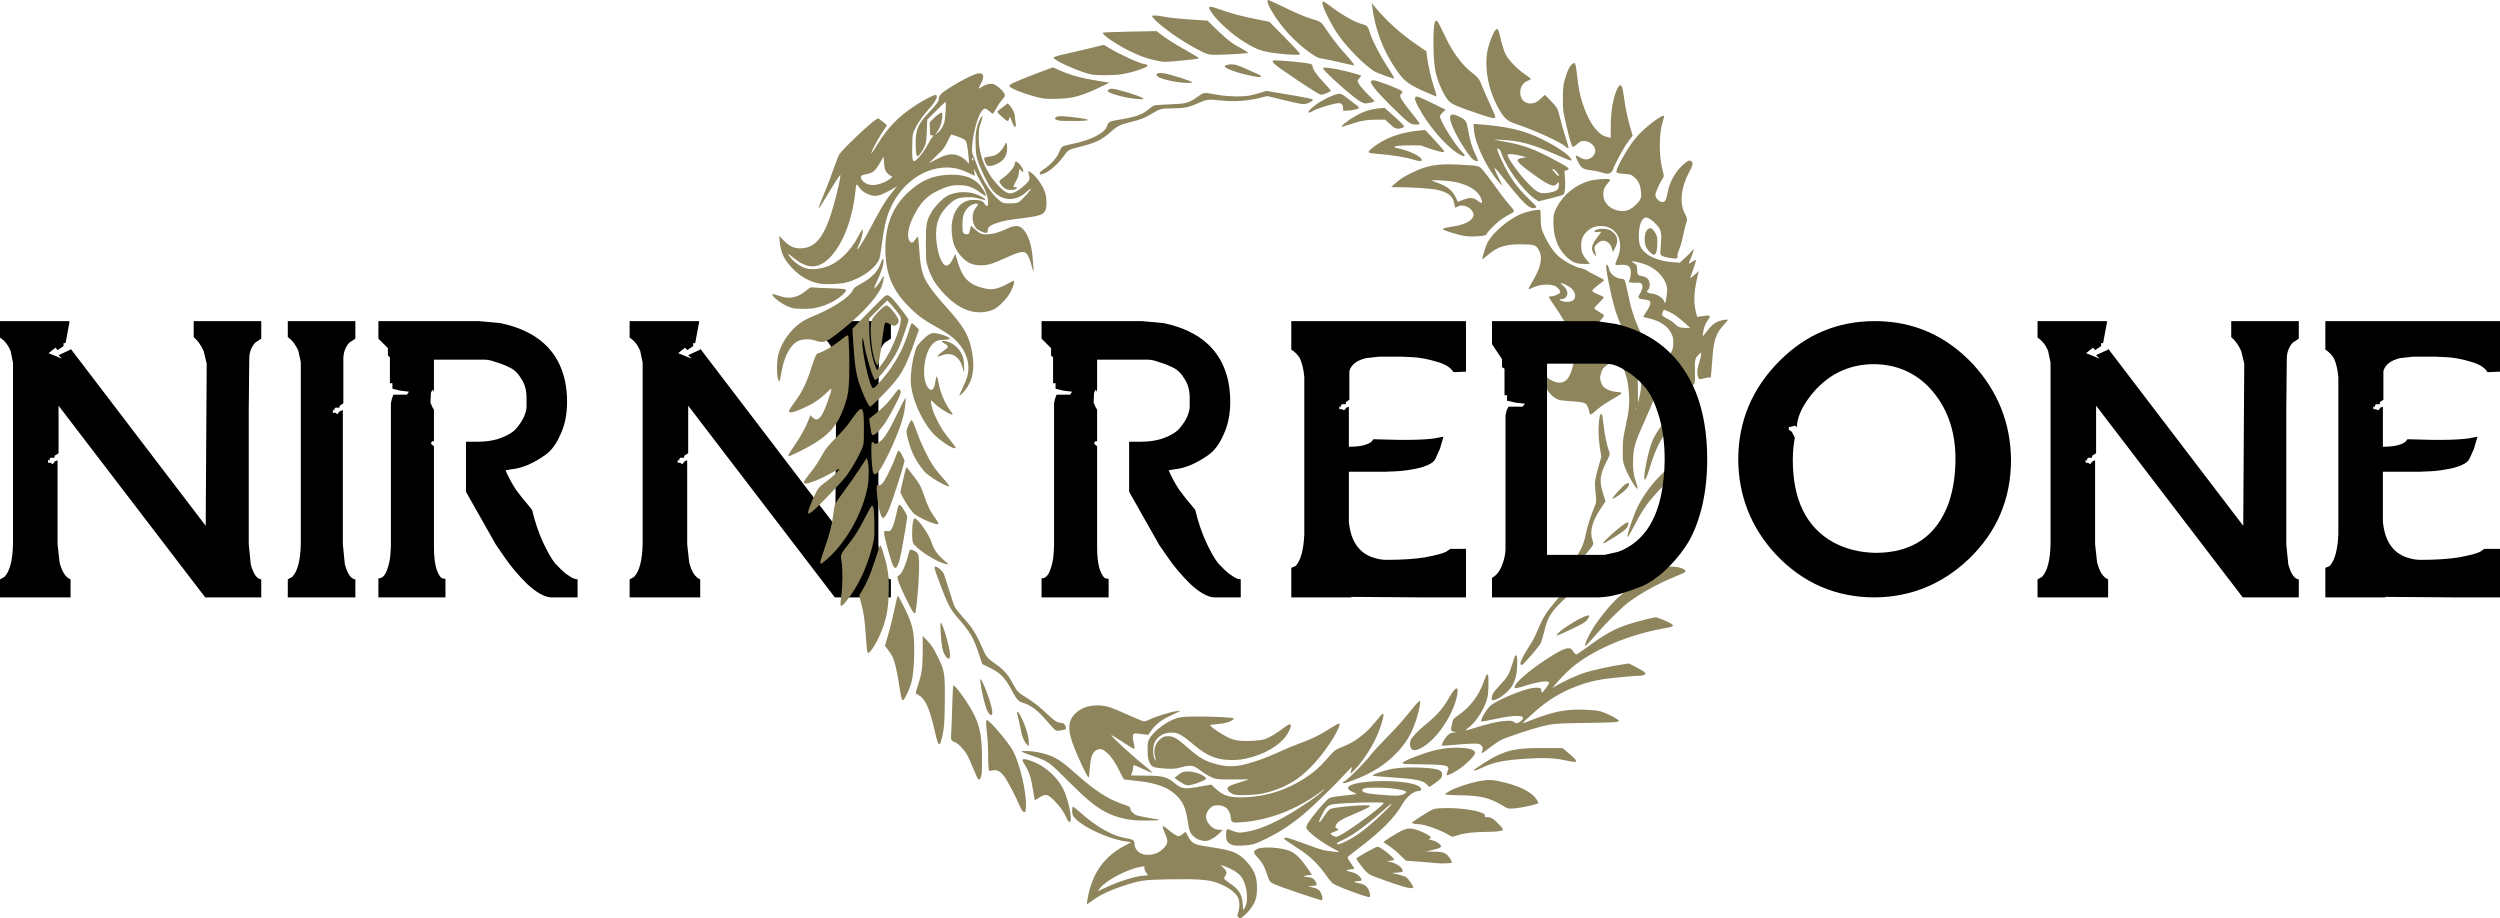
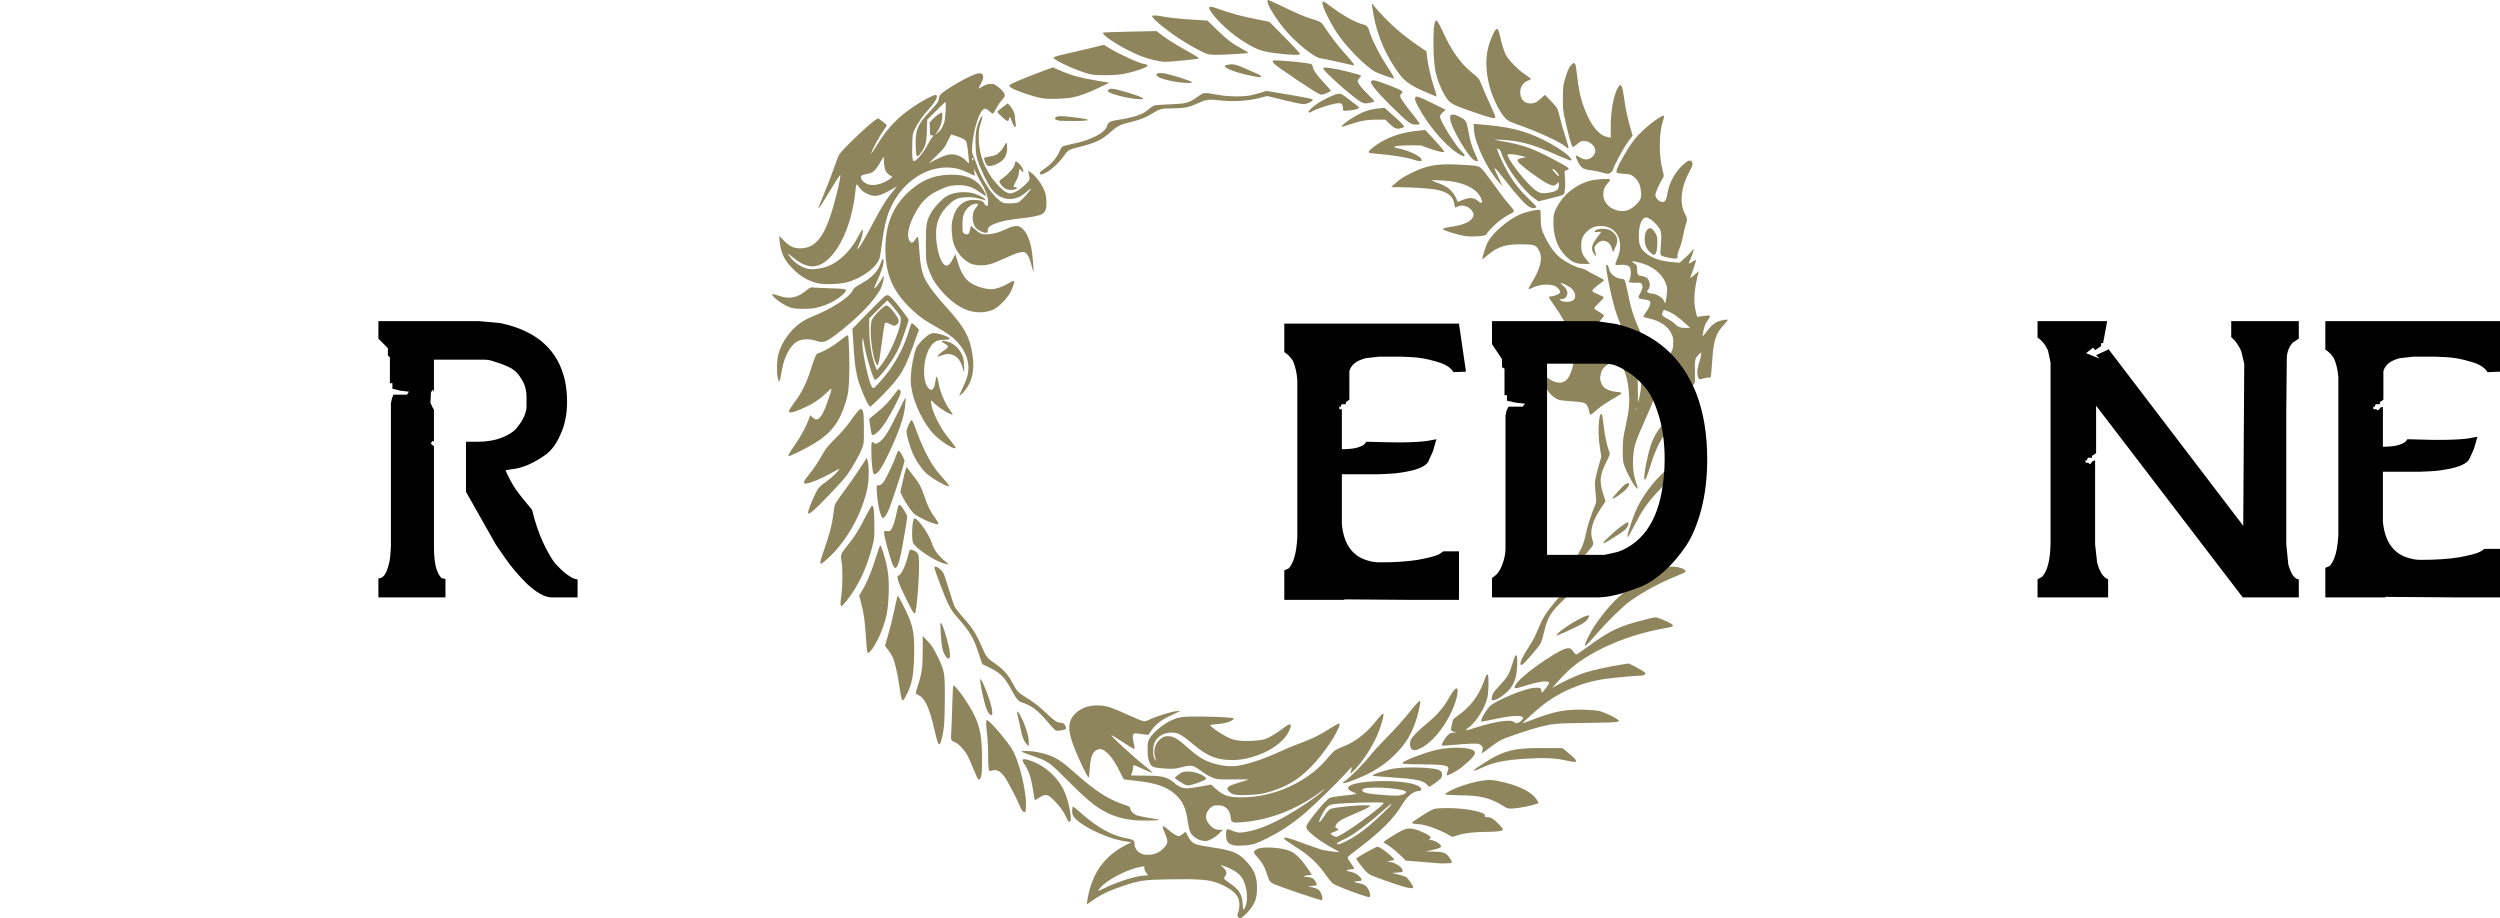
<svg xmlns="http://www.w3.org/2000/svg" xmlns:ns1="http://sodipodi.sourceforge.net/DTD/sodipodi-0.dtd" xmlns:ns2="http://www.inkscape.org/namespaces/inkscape" version="1.1" id="svg2" width="1704.955" height="626.4" viewBox="0 0 1704.955 626.4" ns1:docname="nirn_redone.svg" ns2:version="1.0.1 (3bc2e813f5, 2020-09-07)">
  <defs id="defs6" />
  <ns1:namedview pagecolor="#ffffff" bordercolor="#666666" borderopacity="1" objecttolerance="10" gridtolerance="10" guidetolerance="10" ns2:pageopacity="0" ns2:pageshadow="2" ns2:window-width="1920" ns2:window-height="1057" id="namedview4" showgrid="false" ns2:pagecheckerboard="true" ns2:zoom="0.60105362" ns2:cx="1084.7327" ns2:cy="428.97884" ns2:window-x="-8" ns2:window-y="-8" ns2:window-maximized="1" ns2:current-layer="text33-8" ns2:document-rotation="0" />
  <g ns2:groupmode="layer" ns2:label="Image" id="g10" transform="translate(272.811,-7.487)">
    <path style="fill:#8e855d;stroke-width:0.48" d="m 571.707,632.911 c -0.843,-0.931 -0.846,-1.081 -0.072,-3.24 1.069,-2.982 1.027,-7.491 -0.091,-9.954 -1.851,-4.075 -8.285,-8.37 -16.142,-10.776 -5.256,-1.61 -13.213,-2.074 -30.48,-1.778 -17.867,0.306 -20.047,0.621 -32.307,4.662 -8.631,2.845 -15.668,6.231 -20.433,9.83 -1.947,1.471 -3.632,2.581 -3.746,2.467 -0.114,-0.114 0.152,-2.117 0.589,-4.451 3.205,-17.105 11.543,-28.578 26.136,-35.965 l 3.6,-1.822 -4.08,-0.605 c -13.864,-2.055 -34.275,-12.484 -36.054,-18.423 -0.537,-1.793 -0.245,-5.289 0.443,-5.289 0.19,0 2.826,2.186 5.858,4.858 10.758,9.48 21.162,15.192 30.546,16.77 4.429,0.745 5.447,1.438 5.447,3.71 0,2.598 1.444,4.953 3.888,6.341 1.716,0.975 2.748,1.196 5.5,1.181 4.198,-0.023 7.816,-1.63 10.69,-4.748 2.83,-3.07 2.953,-4.531 0.802,-9.537 -2.429,-5.653 -2.173,-6.407 1.2,-3.534 3.79,3.228 6.743,5.118 7.997,5.118 0.599,0 1.827,-0.648 2.729,-1.44 0.902,-0.792 1.785,-1.44 1.963,-1.44 0.178,0 0.829,1.134 1.448,2.52 0.618,1.386 1.741,3.103 2.494,3.815 2.356,2.227 3.52,2.553 16.009,4.482 11.854,1.831 15.931,3.5 20.828,8.528 5.988,6.149 7.972,10.83 7.972,18.815 0,7.026 -1.211,10.432 -5.577,15.681 -1.82,2.188 -5.257,5.199 -5.935,5.199 -0.187,0 -0.737,-0.439 -1.223,-0.976 z m 4.585,-6.724 c 2.73,-5.351 1.083,-16.528 -3.167,-21.493 -1.909,-2.231 -6.315,-4.879 -10.526,-6.328 -1.533,-0.527 -2.862,-0.959 -2.953,-0.959 -0.091,0 0.676,0.761 1.706,1.691 2.42,2.186 2.841,3.785 1.482,5.623 -0.566,0.765 -0.916,1.685 -0.778,2.045 0.138,0.359 1.843,1.728 3.788,3.041 6.368,4.297 8.38,7.534 8.853,14.242 0.158,2.243 0.359,4.078 0.447,4.078 0.087,0 0.604,-0.873 1.149,-1.94 z m -94.509,-13.643 c 8.494,-4.081 21.087,-7.927 25.979,-7.934 1.254,0 2.28,-0.134 2.28,-0.294 0,-0.16 -0.54,-0.932 -1.2,-1.717 -0.703,-0.836 -1.2,-2.029 -1.2,-2.884 v -1.458 l -2.22,0.333 c -7.363,1.104 -19.886,7.075 -25.884,12.341 -1.584,1.391 -3.887,4.235 -3.428,4.235 0.118,0 2.67,-1.18 5.673,-2.623 z m 131.699,4.144 c -7.656,-2.588 -15.283,-5.32 -16.948,-6.071 -3.331,-1.503 -3.663,-1.948 -5.373,-7.21 -1.654,-5.088 -3.138,-7.707 -6.285,-11.09 -3.204,-3.444 -3.245,-4.238 -0.3,-5.801 3.688,-1.958 17.144,-1.058 22.787,1.525 3.507,1.605 7.219,5.291 11.162,11.083 l 3.358,4.933 -2.647,0.331 c -3.599,0.45 -3.704,1.02 -0.234,1.271 2.135,0.154 3.164,0.487 4.034,1.305 1.226,1.152 2.515,3.733 2.08,4.167 -0.14,0.14 -1.519,0.385 -3.065,0.545 l -2.811,0.291 2.863,0.651 c 3.696,0.841 4.931,1.687 6.047,4.144 1.183,2.605 1.223,4.645 0.09,4.636 -0.462,-0.005 -7.104,-2.124 -14.76,-4.712 z m 41.52,0.926 c -7.523,-2.532 -16.62,-6.165 -18.569,-7.416 -0.884,-0.567 -3.169,-3.29 -5.079,-6.05 -4.795,-6.931 -10.531,-12.537 -17.483,-17.088 -10.043,-6.574 -10.626,-6.985 -10.895,-7.685 -0.553,-1.441 2.834,-0.619 12.816,3.112 5.593,2.091 11.501,4.144 13.129,4.563 2.763,0.711 11.261,1.8 11.587,1.485 0.081,-0.078 -1.753,-1.152 -4.076,-2.388 -9.061,-4.82 -18.393,-12.105 -18.389,-14.356 9.6e-4,-0.564 0.462,-1.781 1.025,-2.705 3.18,-5.22 12.745,-16.393 14.916,-17.423 0.926,-0.439 4.779,-1.092 9.036,-1.531 10.315,-1.063 10.388,-1.085 7.368,-2.221 -2.779,-1.045 -4.186,-2.332 -3.761,-3.439 1.889,-4.921 36.653,-5.939 46.971,-1.375 3.495,1.546 3.887,3.909 0.649,3.909 -3.132,0 -7.779,3.909 -10.705,9.003 -5.268,9.174 -14.264,18.239 -29.835,30.063 -3.748,2.846 -7.041,5.448 -7.318,5.781 -0.371,0.447 0.127,1.505 1.895,4.022 1.319,1.878 2.398,3.639 2.398,3.913 0,0.274 -0.81,0.513 -1.8,0.532 -0.99,0.019 -2.232,0.211 -2.76,0.428 -1.149,0.473 -0.722,0.691 2.87,1.472 2.565,0.557 5.064,2.189 6.342,4.139 0.98,1.495 0.334,2.069 -2.344,2.08 -2.626,0.011 -2.642,0.81 -0.023,1.193 4.165,0.61 6.158,1.817 7.555,4.574 1.223,2.414 1.448,4.814 0.48,5.115 -0.264,0.082 -2.964,-0.686 -6,-1.708 z m -9.431,-36.607 c 4.943,-2.461 9.632,-5.657 15.473,-10.547 5.399,-4.519 15.078,-13.786 15.078,-14.437 0,-0.641 -1.496,0.515 -7.082,5.471 -9.753,8.653 -19.714,15.899 -25.419,18.49 -3.625,1.646 -4.992,2.548 -4.665,3.077 0.404,0.653 2.459,0.015 6.615,-2.054 z m -2.117,-5.212 c 9.576,-5.816 27.388,-19.293 27.388,-20.723 0,-0.822 -26.372,-0.169 -34.195,0.847 -3.422,0.444 -5.087,1.847 -7.375,6.213 -2.327,4.44 -2.88,5.994 -2.132,5.994 0.288,0 1.703,-1.829 3.145,-4.064 1.575,-2.442 3.192,-4.358 4.05,-4.802 2.78,-1.438 26.386,-3.406 27.095,-2.259 0.397,0.642 -1.997,1.885 -10.747,5.583 -9.363,3.957 -11.878,5.601 -12.697,8.302 -0.265,0.872 -0.085,1.172 0.934,1.559 1.633,0.621 1.243,1.171 -1.562,2.203 -1.251,0.46 -2.466,1.003 -2.699,1.206 -0.544,0.473 2.507,2.348 3.825,2.351 0.55,0 2.788,-1.083 4.971,-2.41 z m 41.188,-26.723 c 0.858,-0.404 1.56,-1.026 1.56,-1.382 0,-1.473 -10.665,-3.08 -20.4,-3.074 -7.36,0.005 -9.6,0.452 -9.6,1.918 0,1.595 4.733,2.503 17.28,3.318 6.893,0.447 8.845,0.311 11.16,-0.78 z m -0.6,62.984 c -6.046,-1.794 -19.964,-6.718 -22.08,-7.813 -1.056,-0.546 -2.591,-1.714 -3.411,-2.595 -1.791,-1.924 -6.429,-8.092 -6.429,-8.55 0,-0.718 13.279,-8.172 14.559,-8.172 1.979,0 12.07,8.091 11.189,8.971 -0.192,0.192 -1.366,0.477 -2.609,0.634 l -2.26,0.285 2.755,0.608 c 3.327,0.734 7.138,3.174 7.766,4.972 0.252,0.721 0.317,1.451 0.145,1.623 -0.172,0.172 -1.874,0.424 -3.784,0.561 l -3.472,0.248 4.323,1.038 c 2.378,0.571 4.849,1.406 5.491,1.855 1.289,0.903 4.775,5.95 4.775,6.914 0,0.925 -2.624,0.707 -6.96,-0.58 z m 23.76,-15.873 c -0.66,-0.09 -5.844,-0.523 -11.52,-0.962 l -10.32,-0.798 -4.08,-3.965 c -2.244,-2.181 -5.682,-5 -7.641,-6.264 l -3.561,-2.299 1.313,-1.129 c 0.722,-0.621 3.879,-2.648 7.017,-4.504 6.584,-3.896 8.592,-4.373 13.312,-3.164 3.346,0.857 9.189,3.65 10.21,4.88 0.587,0.708 0.559,0.896 -0.217,1.464 -0.816,0.597 -0.728,0.677 1.038,0.96 2.346,0.375 5.304,1.993 6.235,3.411 0.626,0.954 0.585,1.112 -0.466,1.8 -0.634,0.415 -3.08,1.165 -5.436,1.666 l -4.284,0.911 4.8,0.059 c 6.093,0.075 8.147,0.563 10.019,2.378 1.777,1.723 3.484,4.716 2.979,5.222 -0.372,0.372 -7.309,0.619 -9.397,0.334 z M 568.473,583.956 c -3.886,-0.984 -5.158,-2.809 -5.145,-7.381 0.01,-3.442 0.479,-4.05 2.491,-3.231 5.628,2.294 6.389,2.37 12.33,1.243 7.431,-1.41 15.474,-4.67 26.021,-10.55 6.719,-3.745 17.593,-10.904 22.143,-14.579 3.827,-3.09 5.8,-5.193 2.598,-2.768 -16.276,12.324 -34.926,19.785 -53.598,21.443 -7.812,0.694 -8.396,0.491 -8.76,-3.035 -0.524,-5.081 -3.261,-8.017 -7.824,-8.396 -3.158,-0.262 -5.013,0.435 -6.91,2.595 -2.915,3.32 -2.844,7.035 0.204,10.596 2.039,2.382 4.3,3.511 7.032,3.511 h 2.069 l -2.382,2.425 c -1.31,1.334 -3.733,3.092 -5.384,3.907 -2.553,1.26 -3.356,1.44 -5.374,1.201 -3.9,-0.462 -7.485,-2.84 -9.123,-6.051 -0.493,-0.967 -1.231,-4.159 -1.639,-7.095 -1.305,-9.389 -3.393,-13.925 -8.561,-18.602 -5.675,-5.135 -13.566,-7.851 -26.741,-9.201 -4.114,-0.422 -7.741,-0.841 -8.059,-0.932 -0.318,-0.091 -1.661,-2.46 -2.984,-5.265 -2.709,-5.743 -5.717,-10.215 -8.659,-12.873 -2.668,-2.41 -4.117,-2.926 -6.355,-2.259 -3.45,1.028 -5.015,4.82 -5.501,13.328 -0.171,2.999 -0.487,5.561 -0.703,5.694 -0.778,0.481 -8.507,-16.052 -11.197,-23.953 -3.125,-9.177 -2.718,-14.575 1.433,-19.012 4.152,-4.439 10.255,-6.572 17.503,-6.119 4.804,0.301 8.281,1.487 20.066,6.846 4.408,2.005 8.68,3.756 9.493,3.892 1.03,0.172 2.263,-0.15 4.065,-1.063 3.99,-2.022 15.069,-5.503 18.373,-5.773 l 2.963,-0.242 -1.68,0.809 c -0.924,0.445 -3.84,1.837 -6.48,3.095 -5.409,2.576 -9.142,5.623 -12.031,9.817 l -1.877,2.725 -2.166,-0.316 c -1.191,-0.174 -3.401,-0.438 -4.911,-0.586 -2.552,-0.251 -2.781,-0.19 -3.266,0.875 -0.4,0.877 -0.309,2.126 0.387,5.337 0.76,3.505 0.798,4.191 0.23,4.191 -0.374,0 -3.935,-2.164 -7.914,-4.809 -3.979,-2.645 -7.364,-4.673 -7.523,-4.506 -0.543,0.57 15.615,15.31 23.905,21.808 2.483,1.946 4.263,3.622 3.957,3.724 -0.306,0.102 -3.126,-1.021 -6.265,-2.495 -3.139,-1.475 -5.946,-2.681 -6.237,-2.681 -0.291,0 -0.529,0.763 -0.529,1.695 0,0.932 -0.324,2.471 -0.72,3.419 -0.396,0.948 -0.72,1.805 -0.72,1.905 0,0.1 3.834,0.183 8.52,0.185 12.684,0.005 15.921,0.753 20.788,4.8 5.323,4.426 6.838,4.638 18.311,2.569 l 7.059,-1.273 2.942,2.723 c 5.553,5.141 9.815,6.367 20.602,5.927 16.447,-0.671 32.552,-6.618 45.857,-16.933 3.764,-2.918 6.286,-5.437 11.943,-11.93 2.798,-3.212 3.794,-3.85 9.4,-6.022 6.911,-2.678 14.522,-8.411 20.047,-15.1 5.25,-6.356 5.844,-7.004 6.417,-7.004 1.27,0 -1.668,9.959 -5.024,17.032 -3.76,7.923 -10.362,17.519 -15.197,22.088 l -2.032,1.92 0.27,-1.44 c 0.148,-0.792 0.427,-1.847 0.62,-2.345 0.61,-1.577 -0.45,-0.673 -4.439,3.785 -5.639,6.303 -22.122,22.302 -28.569,27.73 -3.064,2.579 -8.332,6.523 -11.708,8.763 -7.115,4.721 -18.379,10.486 -22.493,11.511 -3.644,0.908 -11.022,1.297 -13.361,0.706 z m 146.332,-7.257 c -5.396,-3.284 -16.307,-7.133 -20.221,-7.133 -2.039,0 -4.543,-0.515 -4.543,-0.935 0,-0.449 9.645,-6.749 12.96,-8.465 2.419,-1.253 3.158,-1.383 8.832,-1.554 9.561,-0.288 21.346,1.203 26.144,3.309 1.683,0.739 2.047,1.11 1.845,1.882 -0.223,0.851 -0.017,0.962 1.792,0.962 2.421,0 4.487,1.354 8.368,5.484 1.844,1.963 2.433,2.894 2.063,3.264 -0.815,0.815 -4.637,1.272 -10.884,1.304 -8.517,0.043 -15.418,0.82 -19.447,2.191 -1.937,0.659 -3.753,1.181 -4.037,1.161 -0.284,-0.02 -1.576,-0.682 -2.872,-1.47 z m 37.918,-19.37 c -9.472,-5.833 -15.799,-7.37 -30.864,-7.5 -3.64,-0.031 -7.267,-0.205 -8.059,-0.386 l -1.44,-0.329 2.371,-1.532 c 5.074,-3.279 18.592,-7.453 26.08,-8.052 2.826,-0.226 4.885,-0.054 8.641,0.721 13.535,2.794 22.877,7.45 25.94,12.928 l 1.111,1.987 -1.351,0.523 c -2.886,1.118 -11.626,2.88 -15.511,3.127 -4.045,0.257 -4.104,0.245 -6.918,-1.488 z m -184.288,-8.111 c -2.34,-0.875 -4.154,-2.566 -4.154,-3.872 0,-1.418 1.748,-2.316 8.42,-4.322 3.157,-0.949 5.956,-1.804 6.22,-1.899 0.264,-0.095 -4.488,-0.143 -10.56,-0.106 -10.253,0.062 -11.236,-0.007 -13.793,-0.974 -1.514,-0.573 -3.674,-1.667 -4.8,-2.432 -1.126,-0.765 -3.519,-2.402 -5.318,-3.639 -2.891,-1.987 -3.567,-2.248 -5.829,-2.248 -1.408,0 -4.04,0.468 -5.85,1.04 -3.605,1.14 -6.792,1.302 -13.371,0.681 -6.236,-0.589 -7.11,-1.048 -8.432,-4.435 -0.893,-2.288 -1.102,-3.782 -1.129,-8.086 -0.029,-4.669 0.099,-5.528 1.104,-7.418 2.202,-4.142 9.231,-10.085 15.096,-12.764 4.929,-2.251 7.512,-2.619 18.302,-2.608 10.441,0.011 23.66,0.67 24.194,1.206 0.561,0.564 -1.943,2.142 -4.672,2.944 -1.487,0.437 -4.647,0.922 -7.023,1.077 -2.376,0.155 -4.32,0.481 -4.32,0.723 0,0.842 6.743,5.579 11.04,7.755 3.364,1.704 5.17,2.298 8.16,2.684 5.439,0.703 14.881,0.181 18.27,-1.01 3.108,-1.092 8.172,-4.154 12.69,-7.672 4.998,-3.892 6.158,-2.91 3.305,2.8 -3.545,7.095 -13.113,13.721 -24.631,17.059 -6.229,1.805 -10.399,2.331 -16.354,2.063 -8.659,-0.39 -15.071,-3.125 -22.989,-9.807 -8.803,-7.429 -11.294,-8.835 -15.686,-8.856 -5.27,-0.025 -9.403,2.282 -11.6,6.476 -1.363,2.601 -1.481,8.85 -0.213,11.228 1.152,2.159 1.311,1.951 0.521,-0.676 -1.344,-4.465 -0.367,-8.964 2.552,-11.755 2.479,-2.37 3.492,-2.808 6.491,-2.808 3.328,0 6.342,1.768 12.729,7.469 8.196,7.314 12.316,9.683 20.363,11.708 6.215,1.564 10.918,1.709 16.711,0.515 7.273,-1.499 16.707,-4.787 25.349,-8.835 4.142,-1.94 10.663,-4.663 14.491,-6.05 7.971,-2.888 12.817,-5.22 18.96,-9.122 4.73,-3.005 7.133,-4.325 7.873,-4.325 0.956,0 -0.897,4.521 -3.888,9.483 -7.054,11.704 -16.683,22.618 -25.022,28.358 -6.865,4.726 -14.406,7.923 -23.373,9.908 -5.054,1.119 -17.392,1.456 -19.836,0.543 z m 131.964,-6.573 c -2.608,-2.928 -7.376,-3.925 -23.857,-4.993 -6.436,-0.417 -12.117,-0.885 -12.625,-1.041 -0.858,-0.263 -0.841,-0.329 0.24,-0.939 1.735,-0.978 9.874,-3.436 13.163,-3.974 5.182,-0.848 14.267,-1.092 21.387,-0.575 9.606,0.697 11.973,1.601 11.973,4.57 0,0.824 -0.338,1.982 -0.752,2.573 -0.624,0.89 -7.431,5.86 -8.027,5.86 -0.1,0 -0.776,-0.667 -1.502,-1.481 z m -166.958,-1.085 c -1.517,-0.925 -3.303,-2.11 -3.968,-2.633 l -1.209,-0.951 1.998,-1.71 c 1.099,-0.941 2.753,-1.959 3.676,-2.264 3.675,-1.213 11.496,0.479 14.777,3.197 1.369,1.134 1.381,1.183 0.472,1.887 -1.483,1.149 -8.339,3.637 -10.769,3.908 -1.926,0.215 -2.581,0.026 -4.977,-1.434 z m 109.559,-0.263 c 0,-0.278 0.687,-0.861 1.527,-1.296 2.212,-1.144 14.2,-13.252 17.302,-17.475 1.454,-1.98 6.51,-7.488 11.235,-12.24 5.03,-5.059 11.253,-11.972 15.015,-16.68 5.917,-7.405 7.721,-9.128 7.721,-7.373 0,1.971 -1.696,9.094 -3.179,13.356 -3.31,9.51 -7.158,15.627 -14.291,22.719 -7.159,7.117 -15.367,12.249 -26.69,16.689 -6.154,2.413 -8.64,3.075 -8.64,2.3 z M 713.854,536.052 c -0.131,-0.212 0.124,-1.394 0.567,-2.626 0.743,-2.067 0.745,-2.3 0.026,-3.02 -1.126,-1.126 -6.223,-1.587 -18.406,-1.667 -11.248,-0.073 -13.346,-0.296 -12.148,-1.291 2.477,-2.056 16.864,-7.327 23.927,-8.767 10.088,-2.056 22.106,-1.604 24.635,0.925 0.82,0.82 0.858,1.104 0.325,2.391 -0.866,2.091 -7.323,8.086 -11.542,10.715 -4.147,2.585 -7.042,3.893 -7.385,3.338 z m 18.695,-3.491 c 0.546,-0.884 10.314,-7.15 14.132,-9.065 9.55,-4.791 16.091,-5.945 33.265,-5.868 l 12.865,0.058 3.808,3.176 c 7.649,6.379 7.431,7.241 -1.335,5.28 -7.555,-1.69 -14.673,-2.023 -27.003,-1.263 -15.596,0.961 -22.803,2.476 -31.426,6.605 -3.431,1.643 -4.879,2.005 -4.306,1.077 z m 5.269,-12.315 c 0.902,-2.11 0.774,-3.246 -0.499,-4.441 -1.185,-1.113 -1.609,-1.196 -5.917,-1.169 -2.552,0.016 -8.193,0.395 -12.536,0.841 -4.343,0.446 -8.068,0.638 -8.28,0.427 -0.613,-0.613 2.061,-5.306 4.045,-7.099 1.438,-1.299 2.236,-1.646 3.852,-1.675 l 2.039,-0.037 -1.92,-0.587 c -2.164,-0.662 -2.169,-0.687 -1.114,-5.565 0.669,-3.092 0.688,-3.118 4.201,-5.605 8.321,-5.891 14.016,-13.441 17.5,-23.199 1.702,-4.768 2.063,-5.342 2.712,-4.316 0.698,1.104 0.522,11.382 -0.259,15.067 -1.459,6.887 -7.445,16.68 -12.554,20.537 -1.425,1.076 -2.497,2.051 -2.382,2.166 0.115,0.115 2.288,-0.457 4.83,-1.271 9.714,-3.112 17.242,-4.879 22.012,-5.169 4.344,-0.264 4.816,-0.205 6.137,0.772 1.634,1.208 2.615,1.054 4.76,-0.752 4.857,-4.087 -2.978,-4.602 -18.243,-1.199 -4.62,1.03 -8.567,1.722 -8.771,1.539 -0.865,-0.779 3.035,-7.675 5.932,-10.488 3.868,-3.756 22.82,-11.69 29.623,-12.401 4.132,-0.432 5.376,-0.026 5.376,1.755 0,0.787 0.195,1.431 0.433,1.431 0.581,0 4.847,-5.775 4.847,-6.561 0,-1.833 -6.204,-1.19 -15.14,1.569 -7.681,2.371 -8.38,2.476 -8.38,1.251 0,-2.713 9.329,-10.884 21.757,-19.057 7.771,-5.11 12.397,-7.443 14.758,-7.443 1.711,0 2.058,0.219 3.427,2.16 0.837,1.188 1.775,2.16 2.084,2.16 0.309,0 3.993,-2.506 8.188,-5.57 11.95,-8.728 18.108,-12.091 27.93,-15.25 5.209,-1.675 16.729,-4.62 18.074,-4.62 1.174,0 9.261,3.367 10.58,4.405 2.214,1.741 1.82,1.969 -5.759,3.335 -22.233,4.006 -44.166,13.002 -59.095,24.237 -4.123,3.103 -8.669,7.472 -13.157,12.646 l -3.108,3.582 2.252,-1.306 c 5.567,-3.229 14.244,-7.231 19.461,-8.975 5.497,-1.838 18.109,-4.602 26.533,-5.815 l 4.086,-0.588 4.85,2.491 c 2.668,1.37 5.254,2.938 5.748,3.483 0.877,0.969 0.876,1.007 -0.028,1.668 -0.509,0.372 -1.802,0.676 -2.874,0.675 -3.098,-0.003 -18.247,1.384 -24.028,2.201 -16.3,2.303 -31.991,9.162 -44.4,19.408 -4.172,3.445 -12.06,10.653 -11.869,10.845 0.084,0.084 2.89,-0.916 6.235,-2.223 14.903,-5.822 23.337,-7.476 35.873,-7.035 4.821,0.17 9.047,0.577 10.8,1.04 2.978,0.787 9.654,3.923 11.76,5.522 2.628,1.997 1.386,2.143 -20.783,2.454 -21.365,0.299 -22.966,0.431 -31.777,2.629 -6.423,1.602 -22.514,6.986 -26.347,8.815 -1.693,0.808 -5.281,3.196 -7.975,5.307 -4.948,3.878 -6.16,4.538 -5.501,2.998 z m -47.936,-1.951 c -1.133,-1.252 -1.472,-3.573 -0.813,-5.569 0.756,-2.291 4.407,-6.215 10.308,-11.078 8.186,-6.747 12.329,-11.547 16.573,-19.202 1.796,-3.24 3.722,-5.52 4.663,-5.52 1.144,0 0.73,4.6 -0.837,9.289 -4.535,13.575 -14.604,26.976 -23.69,31.529 -3.256,1.632 -5.078,1.793 -6.203,0.55 z m 54.654,-33.666 c -0.351,-0.569 0.143,-2.708 1.034,-4.477 0.37,-0.734 2.461,-3.222 4.647,-5.529 4.985,-5.26 6.324,-7.548 8.289,-14.159 0.863,-2.905 1.805,-5.518 2.093,-5.806 1.115,-1.115 1.499,0.89 1.279,6.668 -0.235,6.163 -1.224,10.102 -3.519,14.019 -2.956,5.045 -12.486,11.446 -13.822,9.283 z m 19.627,-24.192 c -0.439,-1.144 1.45,-5.225 4.927,-10.641 3.992,-6.22 4.607,-7.396 7.603,-14.545 2.774,-6.62 5.353,-10.629 11.475,-17.843 5.505,-6.486 7.27,-9.358 7.963,-12.96 1.687,-8.763 2.933,-11.984 7.577,-19.593 2.681,-4.393 3.946,-7.832 5.151,-14.007 0.824,-4.221 3.453,-12.339 5.744,-17.736 1.157,-2.725 1.278,-3.486 1.016,-6.36 -0.164,-1.795 -0.434,-4.773 -0.602,-6.617 -0.353,-3.888 0.153,-6.896 2.571,-15.307 l 1.708,-5.939 -0.768,-4.381 c -1.111,-6.338 -1.466,-14.252 -0.872,-19.462 0.512,-4.492 1.075,-5.951 1.952,-5.055 0.245,0.251 0.794,3.647 1.219,7.548 0.723,6.641 2.148,13.424 3.753,17.868 0.691,1.913 0.684,1.939 -1.851,7.009 -4.577,9.156 -4.963,13.2 -2.115,22.207 l 1.497,4.736 -2.636,3.961 c -6.475,9.73 -8.332,16.424 -6.25,22.534 0.715,2.099 0.718,2.43 0.027,3.806 -0.416,0.829 -2.479,3.405 -4.586,5.726 -6.926,7.63 -8.225,10.724 -8.225,19.582 v 5.12 l -5.989,5.619 c -9.607,9.014 -11.764,12.449 -14.168,22.569 -0.79,3.326 -1.789,6.741 -2.22,7.589 -1.521,2.993 -12.129,15.222 -13.205,15.222 -0.246,0 -0.56,-0.293 -0.697,-0.65 z m 43.96,-13.095 c 0,-1.409 3.911,-9.213 6.639,-13.248 4.099,-6.063 9.266,-12.468 13.502,-16.74 6.593,-6.648 18.971,-15.43 29.112,-20.655 5.192,-2.675 5.628,-2.812 8.942,-2.805 6.068,0.013 10.909,1.694 10.294,3.573 -0.09,0.275 -3.4,1.809 -7.357,3.409 -10.819,4.376 -22.934,11.052 -31.277,17.233 -4.45,3.297 -14.973,13.664 -21.454,21.137 -2.976,3.432 -6.085,6.874 -6.907,7.65 -1.35,1.273 -1.495,1.316 -1.495,0.445 z m -18.214,-8.142 c 3.297,-3.443 16.024,-11.119 19.774,-11.927 1.685,-0.363 1.703,0.329 0.071,2.685 -0.891,1.286 -2.439,2.414 -5.4,3.935 -5.52,2.836 -14.777,7.034 -15.512,7.034 -0.323,0 0.157,-0.777 1.067,-1.727 z m 35.974,-25.745 c 0,-1.423 2.459,-8.634 4.824,-14.15 4.362,-10.171 7.182,-14.074 17.048,-23.602 7.635,-7.374 15.697,-13.954 21.06,-17.191 3.614,-2.181 3.987,-2.3 6.963,-2.214 5.375,0.154 8.771,1.886 7.263,3.703 -0.344,0.415 -3.032,1.921 -5.972,3.348 -9.876,4.791 -22.337,13.752 -31.43,22.601 -6.804,6.622 -8.998,9.587 -14.222,19.218 -4.306,7.938 -5.534,9.778 -5.534,8.288 z m -20.158,-6.008 c 0.006,-1.183 11.394,-9.014 17.067,-11.736 4.011,-1.925 5.491,-2.084 5.491,-0.592 0,1.901 -5.034,5.053 -15.713,9.84 -6.697,3.002 -6.848,3.057 -6.845,2.488 z m 14.878,-29.814 c 0,-0.734 7.96,-8.082 12.001,-11.078 4.416,-3.274 5.562,-3.634 5.057,-1.588 -0.722,2.928 -1.982,4.115 -9.12,8.584 -7.126,4.462 -7.939,4.88 -7.939,4.082 z m 16.636,-5.466 c 0.692,-3.697 4.787,-15.201 6.86,-19.273 5.692,-11.18 14.854,-22.06 24.099,-28.62 4.757,-3.375 7.841,-4.777 10.525,-4.782 1.852,-0.004 2.497,0.265 4.08,1.703 1.034,0.939 1.652,1.807 1.372,1.929 -2.56,1.118 -11.546,6.498 -14.491,8.676 -7.306,5.403 -16.333,15.049 -21.881,23.383 -1.207,1.812 -3.962,6.726 -6.123,10.92 -2.161,4.194 -4.11,7.625 -4.331,7.625 -0.221,0 -0.27,-0.702 -0.11,-1.56 z m -10.396,-24.765 c 0,-0.772 7.244,-8.755 8.811,-9.711 3.118,-1.901 3.557,0.098 0.701,3.196 -2.707,2.937 -9.511,7.597 -9.511,6.514 z m 15.405,-8.244 c -2.365,-3.258 -5.676,-9.55 -7.106,-13.5 -1.176,-3.25 -1.278,-4.12 -1.278,-10.97 0,-6.954 0.132,-8.052 2.029,-16.8 2.363,-10.894 2.789,-15.822 2.055,-23.76 -0.632,-6.839 -1.378,-9.901 -3.973,-16.32 -1.067,-2.64 -2.064,-5.124 -2.214,-5.52 -0.15,-0.396 1.509,1.17 3.688,3.48 2.179,2.31 4.131,4.2 4.338,4.2 0.207,0 0.506,-0.648 0.665,-1.44 0.535,-2.674 1.983,-1.506 3.274,2.64 0.246,0.792 0.462,5.868 0.479,11.28 l 0.031,9.84 0.896,-3.6 c 1.98,-7.952 1.663,-14.868 -1.066,-23.217 -0.784,-2.399 -3.558,-8.903 -6.164,-14.453 -6.899,-14.693 -8.911,-20.105 -11.515,-30.97 -1.698,-7.085 -3.864,-18.674 -3.864,-20.672 0,-2.679 1.411,-1.329 2.127,2.035 0.631,2.963 4.866,6.157 8.163,6.157 1.227,0 1.876,0.295 2.375,1.08 0.378,0.594 1.461,4.991 2.406,9.771 2.205,11.152 4.47,17.674 10.57,30.429 5.828,12.186 5.783,12.081 6.794,15.945 1.722,6.581 1.688,19.493 -0.066,25.323 -0.435,1.446 -2.69,6.846 -5.012,12 -7.586,16.842 -8.568,19.921 -8.961,28.091 -0.318,6.611 0.246,11.098 2.052,16.328 0.68,1.968 1.146,3.847 1.036,4.175 -0.11,0.331 -0.895,-0.361 -1.76,-1.553 z m 0.752,-53.391 c -0.133,-0.33 -0.242,-0.06 -0.242,0.6 0,0.66 0.109,0.93 0.242,0.6 0.133,-0.33 0.133,-0.87 0,-1.2 z m 5.643,48.411 c -0.846,-2.154 2.772,-19.68 5.305,-25.698 2.985,-7.092 8.8,-14.602 15.374,-19.855 4.978,-3.978 10.119,-5.271 12.72,-3.2 1.189,0.947 1.191,0.962 0.24,1.709 -0.528,0.414 -2.38,1.475 -4.115,2.357 -11.943,6.072 -20.129,17.679 -25.675,36.404 -0.933,3.151 -2.101,6.509 -2.594,7.461 -0.781,1.507 -0.944,1.614 -1.255,0.823 z m -37.867,-46.794 c -1.277,-5.209 -2.14,-5.652 -12.184,-6.246 -4.421,-0.262 -7.698,-0.695 -8.83,-1.168 -5.483,-2.292 -9.566,-8.371 -10.605,-15.79 l -0.251,-1.789 3.053,2.34 c 5.65,4.331 10.643,4.904 13.817,1.586 2.757,-2.882 5.146,-11.106 5.146,-17.712 0,-8.566 -4.713,-19.949 -13.229,-31.953 -2.461,-3.469 -4.367,-6.482 -4.235,-6.696 0.132,-0.214 0.929,-0.393 1.772,-0.399 1.887,-0.013 5.528,-1.612 5.904,-2.592 0.407,-1.062 -1.629,-3.643 -3.486,-4.419 -4.007,-1.674 -10.883,-1.106 -15.572,1.285 -1.07,0.546 -2.151,0.924 -2.401,0.841 -0.251,-0.084 0.544,-1.77 1.766,-3.748 6.39,-10.345 8.059,-17.266 5.406,-22.419 -1.971,-3.831 -2.84,-4.194 -10.462,-4.372 -12.024,-0.282 -17.681,1.406 -24.653,7.355 -2.029,1.732 -3.69,3.016 -3.69,2.854 0,-1.393 2.292,-8.749 3.484,-11.181 3.411,-6.958 15.079,-16.785 23.864,-20.1 3.144,-1.186 9.172,-2.534 11.334,-2.534 1.151,0 1.158,0.029 1.169,5.16 0.015,6.442 0.461,8.39 3.159,13.8 3.251,6.516 6.81,11.249 10.601,14.096 4.238,3.183 10.256,6.192 13.588,6.795 1.452,0.263 3.18,0.917 3.84,1.454 0.66,0.537 3.63,2.153 6.6,3.592 2.97,1.439 5.4,2.838 5.4,3.11 0,0.271 -1.018,1.19 -2.262,2.043 -1.244,0.853 -3.134,2.348 -4.2,3.324 -2.333,2.135 -2.146,2.437 2.764,4.475 1.794,0.745 3.388,1.558 3.542,1.807 0.154,0.249 -1.279,1.937 -3.185,3.75 -1.906,1.813 -3.374,3.57 -3.263,3.904 0.111,0.334 1.577,1.384 3.258,2.334 1.681,0.95 3.145,1.994 3.253,2.32 0.109,0.326 -0.331,1.17 -0.978,1.874 -2.063,2.248 -3.145,4.12 -4.221,7.301 -1.32,3.899 -1.076,7.036 0.869,11.192 1.872,4.001 3.848,6.145 7.596,8.24 3.616,2.022 3.626,1.976 -1.076,5.331 -3.029,2.161 -3.662,3.228 -4.681,7.887 -0.34,1.555 0.489,4.611 1.72,6.344 1.421,1.999 5.19,3.701 8.928,4.031 4.932,0.436 5.025,0.717 1.005,3.049 -7.449,4.321 -10.375,6.251 -13.571,8.954 -5.422,4.585 -4.866,4.519 -5.804,0.689 z m -11.535,-74.665 c 2.982,-1.246 2.881,-5.313 -0.21,-8.403 -1.614,-1.614 -6.995,-4.262 -7.545,-3.712 -0.104,0.104 0.572,0.771 1.504,1.482 3.229,2.463 4.091,6.088 1.954,8.224 -0.735,0.735 -1.728,1.178 -2.64,1.178 -3.411,0 -0.117,1.774 3.474,1.871 0.998,0.027 2.557,-0.261 3.463,-0.639 z m 66.712,59.851 c -2.77,-0.989 -5.294,-2.663 -5.997,-3.976 -0.671,-1.254 0.675,-1.907 3.936,-1.908 2.903,-9.6e-4 5.403,-1.078 6.739,-2.903 1.666,-2.276 0.648,-3.172 -6.566,-5.783 -2.255,-0.816 -4.211,-1.662 -4.346,-1.881 -0.135,-0.218 0.999,-1.332 2.52,-2.475 2.156,-1.62 3.128,-2.8 4.41,-5.355 1.431,-2.85 1.649,-3.758 1.676,-6.96 0.025,-3.085 -0.185,-4.122 -1.295,-6.39 -2.438,-4.982 -7.603,-8.508 -15.056,-10.277 -1.81,-0.43 -3.564,-0.864 -3.898,-0.966 -0.394,-0.12 0.152,-1.217 1.554,-3.122 2.477,-3.364 3.584,-6.346 2.811,-7.572 -0.307,-0.486 -1.507,-0.934 -3.089,-1.151 -5.387,-0.741 -5.561,-0.953 -3.584,-4.358 1.564,-2.695 1.967,-5.098 1.06,-6.325 -0.577,-0.782 -1.184,-0.939 -3.267,-0.847 -1.407,0.062 -3.248,9.6e-4 -4.091,-0.137 l -1.533,-0.25 0.693,-1.964 c 1.041,-2.95 0.916,-7.38 -0.24,-8.536 -1.202,-1.202 -3.757,-1.668 -7.028,-1.284 -3.129,0.368 -3.134,0.348 -1.084,-4.512 4.673,-11.078 -0.011,-21.234 -10.126,-21.957 -4.169,-0.298 -7.367,0.722 -10.27,3.278 -3.151,2.774 -4.379,5.608 -4.354,10.049 0.025,4.273 0.685,5.996 3.735,9.74 l 2.232,2.74 -4.206,-0.005 c -5.429,-0.006 -8.14,-1.201 -12.409,-5.47 -5.702,-5.702 -8.605,-14.112 -8.28,-23.987 0.157,-4.783 0.246,-5.142 2.26,-9.111 4.483,-8.835 13.176,-15.735 23.046,-18.293 3.662,-0.949 12.022,-1.465 12.986,-0.802 0.564,0.388 0.36,0.838 -1.127,2.483 -2.343,2.593 -3.162,4.618 -3.162,7.813 0,4.85 3.471,9.072 8.748,10.639 5.36,1.592 9.352,0.481 13.624,-3.791 3.528,-3.528 3.915,-4.801 3.117,-10.251 -0.603,-4.119 -1.891,-6.424 -4.978,-8.91 -1.642,-1.322 -2.23,-1.484 -6.398,-1.758 -3.001,-0.198 -4.725,-0.521 -4.981,-0.935 -0.616,-0.996 0.738,-4.285 4.396,-10.684 4.123,-7.21 6.796,-11.014 10.593,-15.074 6.037,-6.453 16.481,-14.145 17.334,-12.765 0.116,0.188 -0.311,1.962 -0.949,3.942 -2.572,7.973 -2.63,23.255 -0.125,32.804 1.053,4.013 1.067,4.281 0.293,5.507 -2.3,3.641 -5.156,10.012 -5.156,11.501 0,2.209 2.607,4.907 4.741,4.907 1.996,0 2.663,-1.201 3.599,-6.48 1.336,-7.533 5.806,-15.123 11.818,-20.066 2.376,-1.953 3.645,-2.21 4.614,-0.934 1.035,1.363 0.789,2.442 -1.526,6.688 -5.798,10.637 -6.97,21.692 -3.063,28.905 1.622,2.995 1.711,3.906 0.666,6.827 -0.413,1.155 -1.293,4.799 -1.954,8.098 -0.662,3.299 -1.853,7.48 -2.648,9.29 -0.921,2.099 -1.342,3.702 -1.161,4.423 0.474,1.889 -0.949,2.24 -5.568,1.372 -2.198,-0.413 -4.513,-1.084 -5.144,-1.492 -1.138,-0.735 -1.144,-0.783 -0.733,-5.846 0.818,-10.076 0.53,-11.535 -3.067,-15.532 -2.505,-2.784 -5.292,-4.693 -6.85,-4.693 -2.944,0 -5.003,5.037 -5.003,12.24 0,6.015 0.855,8.457 3.986,11.385 4.1,3.835 10.81,6.218 19.295,6.851 l 4.561,0.34 1.812,-1.608 c 3.849,-3.416 5.464,-5.02 6.447,-6.407 2.19,-3.089 1.526,0.026 -1.519,7.123 -0.571,1.332 -0.618,1.741 -0.166,1.474 0.344,-0.203 1.455,-0.887 2.47,-1.518 1.015,-0.632 1.965,-1.029 2.111,-0.882 0.215,0.215 -2.275,7.729 -3.991,12.043 -0.227,0.572 0.887,-0.148 2.755,-1.778 l 3.137,-2.738 -0.886,3.698 c -2.468,10.306 -2.785,17.545 -1.069,24.378 l 0.796,3.169 2.211,-0.297 c 1.216,-0.163 2.967,-0.401 3.891,-0.529 2.978,-0.412 3.308,0.353 1.276,2.961 -1.774,2.277 -2.831,5.152 -3.419,9.297 -0.342,2.409 -0.387,2.438 2.772,-1.746 2.635,-3.491 4.674,-5.296 7.291,-6.458 2.07,-0.919 6.96,-1.742 6.96,-1.171 0,0.192 -1.253,1.716 -2.785,3.388 -5.626,6.14 -7.002,10.503 -7.963,25.251 -0.355,5.447 -0.8,10.154 -0.989,10.46 -0.189,0.306 -0.752,0.426 -1.251,0.268 -0.499,-0.158 -2.104,0.089 -3.566,0.55 -3.067,0.967 -3.469,0.762 -4.11,-2.092 -0.504,-2.245 0.021,-5.881 1.434,-9.924 0.545,-1.559 0.991,-3.49 0.991,-4.29 v -1.455 l -1.483,1.41 c -2.742,2.607 -2.924,3.384 -2.753,11.732 0.155,7.532 0.146,7.601 -1.044,8.881 -2.216,2.382 -4.646,3.28 -9.36,3.457 -3.262,0.123 -4.91,-0.048 -6.73,-0.698 z m 11.05,-44.064 c -4.832,-4.426 -8.207,-6.893 -11.375,-8.314 -1.664,-0.746 -3.241,-1.382 -3.505,-1.412 -0.264,-0.03 -0.758,0.747 -1.099,1.726 -0.576,1.657 -0.543,1.842 0.479,2.673 0.604,0.491 2.286,1.497 3.739,2.235 1.453,0.738 3.289,2.036 4.081,2.886 1.994,2.138 3.804,2.828 7.44,2.836 l 3.12,0.007 -2.88,-2.638 z M 863.801,209.09 c 0.52,-4.247 0.495,-5.102 -0.218,-7.325 -1.724,-5.375 -5.831,-9.833 -11.867,-12.88 -3.146,-1.588 -10.774,-3.67 -11.317,-3.089 -0.197,0.211 -0.099,0.477 0.218,0.59 0.317,0.113 1.127,0.64 1.8,1.169 0.998,0.785 1.225,1.377 1.231,3.208 0.01,3.356 0.416,4.381 1.851,4.672 3.908,0.794 4.944,1.283 5.844,2.759 1.32,2.165 1.253,5.457 -0.141,6.942 -1.061,1.13 -1.064,1.161 -0.148,1.831 0.512,0.375 1.484,0.683 2.16,0.684 3.529,0.008 8.315,2.984 8.966,5.576 0.514,2.048 1.024,0.749 1.622,-4.136 z m -34.265,39.645 c -0.932,-1.963 -1.036,-3.299 -0.153,-1.954 1.029,1.567 1.785,3.587 1.343,3.587 -0.228,0 -0.764,-0.735 -1.19,-1.633 z m -15.372,-68.282 c -2.194,-3.229 -1.598,-5.909 2.524,-11.351 1.36,-1.796 2.473,-3.375 2.473,-3.509 0,-0.134 -0.946,-0.102 -2.103,0.071 -2.806,0.421 -3.383,-0.499 -0.951,-1.515 2.673,-1.117 7.705,-0.741 9.826,0.734 4.447,3.093 5.25,6.335 2.825,11.415 l -1.561,3.27 -0.636,-2.4 c -1.373,-5.182 -6.014,-7.13 -9.562,-4.014 -2.607,2.289 -2.812,2.932 -1.918,6.007 0.427,1.469 0.675,2.772 0.551,2.897 -0.124,0.124 -0.785,-0.597 -1.468,-1.603 z m 37.975,-1.246 c -2.367,-2.371 -3.355,-5.093 -3.306,-9.11 0.054,-4.406 2.087,-7.587 4.384,-6.858 1.216,0.386 3.103,2.953 3.854,5.244 0.737,2.249 0.428,9.47 -0.49,11.444 -0.861,1.851 -2.07,1.655 -4.442,-0.72 z M 726.041,168.426 c -4.92,-0.86 -14.181,-3.717 -14.684,-4.53 -0.375,-0.607 1.466,-1.166 5.989,-1.82 8.024,-1.159 13.122,-3.533 14.446,-6.728 0.542,-1.309 0.524,-1.762 -0.128,-3.128 -1.75,-3.669 -6.963,-5.643 -10.32,-3.907 -0.823,0.425 -1.601,0.773 -1.73,0.773 -0.129,0 -0.384,-1.026 -0.566,-2.28 -0.8,-5.5 -4.216,-8.279 -12.253,-9.97 -3.803,-0.8 -16.412,-1.634 -25.394,-1.68 l -5.52,-0.028 2.367,-2.178 c 3.297,-3.033 5.763,-4.654 11.186,-7.353 10.708,-5.33 17.933,-6.618 32.693,-5.83 13.895,0.742 13.619,0.681 16.235,3.586 1.214,1.349 4.05,5.045 6.301,8.213 5.012,7.054 8.821,12.045 12.088,15.84 3.878,4.504 3.903,4.176 -0.503,6.468 -2.12,1.103 -5.41,3.292 -7.311,4.863 -3.383,2.797 -8.016,7.77 -8.016,8.603 0,1.142 -10.268,1.891 -14.88,1.085 z m 11.287,-25.437 c -2.673,-7.15 -13.097,-11.904 -27.367,-12.479 -3.696,-0.149 -6.611,-0.151 -6.478,-0.005 0.133,0.146 2.077,0.934 4.32,1.751 6.879,2.505 10.295,5.447 12.681,10.921 l 0.876,2.01 2.461,-0.99 c 5.712,-2.297 8.307,-2.204 11.438,0.411 2.544,2.126 3.26,1.566 2.07,-1.619 z m 32.834,5.626 c -2.493,-1.318 -8.398,-7.769 -15.72,-17.176 -9.071,-11.652 -9.768,-12.036 -5.362,-2.948 l 2.887,5.955 -2.446,-2.64 c -7.974,-8.607 -16.614,-26.703 -17.135,-35.889 l -0.225,-3.969 3.541,0.279 c 20.398,1.607 30.741,4.094 43.861,10.546 7.466,3.672 14.288,8.016 17.266,10.994 2.307,2.307 2.677,3.159 1.371,3.159 -0.442,0 -5.14,-1.918 -10.44,-4.263 -15.596,-6.899 -24.372,-9.245 -36.757,-9.827 -6.367,-0.299 -6.317,-0.274 2.64,1.328 12.476,2.231 19.647,4.862 33.6,12.326 10.449,5.59 11.102,6.142 8.384,7.09 l -1.456,0.508 0.322,4.978 c 0.363,5.619 -0.045,10.107 -1.005,11.068 -0.356,0.356 -4.341,1.548 -8.856,2.65 l -8.209,2.003 -2.749,-1.874 c -7.541,-5.141 -19.889,-22.084 -22.498,-30.87 -0.582,-1.96 -1.703,-3.277 -2.788,-3.277 -0.604,0 0.457,2.893 3.131,8.534 5.105,10.769 10.087,17.889 17.568,25.107 6.068,5.854 6.3,6.143 5.407,6.708 -1.048,0.663 -2.43,0.503 -4.329,-0.501 z m 16.392,-10.383 c 1.282,-0.381 2.664,-1.167 3.07,-1.746 0.657,-0.938 1.073,-4.68 0.52,-4.68 -0.12,0 -0.774,0.556 -1.453,1.235 -1.02,1.02 -1.505,1.177 -2.782,0.901 -3.018,-0.651 -7.084,-3.123 -15.682,-9.534 -9.162,-6.832 -9.971,-8.297 -5.061,-9.164 l 2.876,-0.508 -3.873,-1.065 c -4.05,-1.114 -8.847,-1.423 -8.847,-0.569 0,2.194 7.386,12.488 13.783,19.21 4.073,4.28 6.217,5.942 8.664,6.716 1.598,0.506 5.631,0.14 8.786,-0.797 z m 3.808,-10.963 c 0,-1.343 -3.874,-5.189 -4.548,-4.515 -0.289,0.289 3.565,4.732 4.105,4.732 0.243,0 0.443,-0.098 0.443,-0.217 z m -354.013,-1.244 c -0.42,-0.68 0.498,-1.698 3.105,-3.447 4.853,-3.254 8.745,-7.785 10.355,-12.054 0.482,-1.277 1.38,-2.653 1.997,-3.057 0.617,-0.404 3.686,-1.244 6.821,-1.867 12.581,-2.5 22.324,-7.55 23.582,-12.223 0.685,-2.545 2.001,-3.287 7.295,-4.117 11.973,-1.877 17.049,-3.663 21.403,-7.53 1.461,-1.298 3.115,-2.303 4.043,-2.458 0.864,-0.144 5.801,-0.447 10.972,-0.672 10.736,-0.469 11.8,-0.781 18.408,-5.394 4.084,-2.852 3.572,-2.817 13.951,-0.943 6.39,1.154 16.309,1.294 21.438,0.303 1.937,-0.374 5.212,-1.22 7.277,-1.88 l 3.755,-1.199 12.565,2.079 c 6.911,1.143 14.142,2.441 16.068,2.884 2.997,0.689 3.417,0.908 2.912,1.517 -1.075,1.295 -4.186,2.561 -6.276,2.554 -1.133,-0.004 -7.144,-1.256 -13.359,-2.781 l -11.3,-2.774 -5.213,1.343 c -7.51,1.935 -17.106,2.624 -25.091,1.802 -10.266,-1.057 -10.662,-1.015 -16.991,1.823 -6.418,2.878 -9.394,3.451 -18.006,3.465 -6.686,0.011 -7.934,0.348 -13.249,3.575 -4.836,2.937 -8.045,4.199 -14.772,5.81 -6.738,1.614 -8.908,2.676 -13.067,6.394 -6.705,5.996 -10.694,7.853 -23.76,11.062 -4.731,1.162 -5.957,1.904 -7.931,4.802 -3.784,5.555 -9.716,10.991 -13.907,12.741 -2.101,0.878 -2.612,0.919 -3.028,0.245 z m 383.053,-0.982 c -1.584,-0.504 -4.907,-1.17 -7.384,-1.481 -5.37,-0.674 -6.495,-1.423 -8.668,-5.772 -2.183,-4.369 -2.003,-4.987 0.932,-3.195 0.924,0.564 2.316,1.208 3.094,1.432 3.153,0.906 6.967,-1.495 7.704,-4.851 0.703,-3.2 -2.572,-6.853 -6.698,-7.472 -2.363,-0.354 -3.459,0.093 -6.173,2.52 -1.008,0.902 -2.084,1.556 -2.391,1.454 -0.763,-0.254 -2.349,-5.638 -4.769,-16.192 -1.983,-8.647 -2.035,-9.094 -1.999,-17.04 0.03,-6.69 0.216,-8.808 1.03,-11.76 1.666,-6.037 3.078,-9.282 4.786,-10.995 2.454,-2.462 2.912,-1.656 3.784,6.659 0.396,3.774 1.142,8.916 1.659,11.428 2.117,10.288 6.618,20.719 11.123,25.773 3.075,3.451 4.774,4.609 7.777,5.308 l 2.481,0.577 -0.014,-7.734 c -0.02,-10.748 2.057,-21.808 4.992,-26.574 2.009,-3.263 2.94,-1.688 4.069,6.88 0.892,6.772 2.271,13.357 4.273,20.413 l 1.582,5.573 -3.335,4.507 c -2.883,3.897 -9.935,17.058 -9.935,18.543 0,0.255 -0.53,1.036 -1.177,1.735 -1.397,1.508 -2.68,1.559 -6.743,0.267 z m -127.44,-8.435 c -6.008,-1.956 -14.855,-3.382 -27.12,-4.373 -5.253,-0.424 -5.427,-0.855 -1.595,-3.943 7.955,-6.409 18.267,-10.344 30.43,-11.612 l 5.439,-0.567 4.034,4.286 c 4.903,5.21 8.961,9.919 8.967,10.406 0.011,0.911 -3.734,0.169 -9.634,-1.908 l -6.442,-2.268 -6.72,-0.012 c -6.802,-0.013 -11.28,0.446 -11.28,1.155 0,0.213 1.337,0.651 2.971,0.973 7.119,1.401 15.348,5.386 15.662,7.585 0.129,0.905 -0.062,1.068 -1.2,1.028 -0.744,-0.026 -2.325,-0.364 -3.513,-0.751 z m 40.169,-0.099 c -3.528,-2.326 -13.463,-18.84 -15.453,-25.685 -1.591,-5.474 0.225,-6.582 5.994,-3.657 4.221,2.14 4.721,2.931 5.802,9.175 1.203,6.948 2.451,11.154 4.809,16.211 1.033,2.215 1.878,4.213 1.878,4.44 0,0.707 -1.617,0.449 -3.031,-0.483 z m -11.671,-5.07 c -8.429,-5.643 -19.667,-19.052 -26.037,-31.065 -2.115,-3.989 -2.611,-5.63 -1.999,-6.62 0.634,-1.026 2.998,-0.166 12.484,4.538 l 8.19,4.061 -1.928,1.742 c -1.06,0.958 -1.928,2.163 -1.928,2.677 0,3.245 10.77,20.468 15.532,24.836 0.698,0.64 1.268,1.45 1.268,1.8 0,1.223 -1.718,0.616 -5.582,-1.97 z m 74.382,-4.013 c -3.619,-3.097 -19.383,-10.367 -32.081,-14.795 -6.122,-2.135 -6.934,-2.557 -9.123,-4.744 -2.879,-2.877 -7.14,-10.827 -9.368,-17.476 -3.602,-10.751 -4.398,-21.707 -2.207,-30.348 1.277,-5.032 3.954,-11.288 5.307,-12.399 0.759,-0.623 0.927,-0.603 1.501,0.183 0.356,0.487 0.884,2.099 1.173,3.582 0.966,4.956 2.904,11.258 4.187,13.616 1.977,3.633 8.344,10.1 12.888,13.093 2.223,1.464 4.041,2.875 4.041,3.137 0,0.261 -0.594,0.686 -1.32,0.944 -3.874,1.377 -5.88,4.2 -5.88,8.277 0,4.55 2.756,7.55 6.938,7.55 2.723,0 4.502,-0.878 7.541,-3.72 l 2.328,-2.178 3.794,3.85 c 2.087,2.118 4.162,4.561 4.611,5.43 0.449,0.869 1.313,3.757 1.919,6.419 0.606,2.661 2.065,7.863 3.243,11.559 3.283,10.303 3.29,10.402 0.507,8.02 z M 678.543,94.795 c -0.648,-0.259 -2.414,-1.649 -3.924,-3.09 l -2.746,-2.619 h -5.816 c -6.809,0 -11.088,0.767 -18.615,3.339 -2.97,1.015 -5.4,1.693 -5.4,1.507 0,-0.75 3.357,-3.486 7.326,-5.969 7.029,-4.398 11.713,-5.994 19.721,-6.719 l 2.327,-0.211 5.928,5.229 c 5.516,4.865 7.418,6.842 7.418,7.708 0,0.389 -3.191,1.366 -4.32,1.323 -0.396,-0.015 -1.25,-0.24 -1.899,-0.498 z m 8.551,-4.577 c -1.679,-1.225 -7.166,-6.355 -12.194,-11.4 -9.527,-9.56 -13.644,-14.753 -12.646,-15.956 0.3,-0.361 0.939,-0.656 1.421,-0.656 2.505,0 18.534,6.1 19.691,7.494 0.468,0.564 0.376,0.89 -0.472,1.681 -0.733,0.683 -0.961,1.298 -0.751,2.023 0.46,1.587 3.116,5.346 8.585,12.151 2.728,3.394 4.865,6.333 4.749,6.531 -0.116,0.198 -1.363,0.36 -2.771,0.36 -2.286,0 -2.885,-0.238 -5.612,-2.228 z M 449.801,89.811 c -0.264,-0.088 -1.074,-0.291 -1.8,-0.451 -1.532,-0.338 -1.733,-1.458 -0.392,-2.176 1.29,-0.69 4.47,-0.622 11.772,0.253 12.986,1.556 12.895,2.61 -0.221,2.565 -4.884,-0.017 -9.096,-0.103 -9.36,-0.191 z m 286.32,-4.518 c -15.116,-5.084 -18.707,-6.63 -20.974,-9.03 -3.514,-3.721 -8.147,-14.49 -9.277,-21.562 -1.477,-9.244 -1.487,-29.535 -0.017,-32.282 1.111,-2.075 1.371,-1.689 7.421,10.989 4.601,9.643 10.922,18.175 17.087,23.065 5.188,4.115 5.618,4.662 7.482,9.523 0.973,2.537 3.482,8.252 5.577,12.7 2.094,4.448 3.691,8.39 3.55,8.76 -0.428,1.117 -2.078,0.788 -10.848,-2.161 z m -116.64,-1.449 c 0,-0.704 2.712,-3.228 5.951,-5.54 3.969,-2.832 11.523,-6.43 14.209,-6.767 2.047,-0.257 2.349,-0.13 5.76,2.417 7.957,5.941 8.698,6.56 8.515,7.115 -0.252,0.767 -3.972,1.669 -7.682,1.862 l -2.993,0.156 -0.148,-2.047 c -0.23,-3.187 -1.385,-3.71 -6.056,-2.745 -4.393,0.907 -12.611,3.705 -14.796,5.037 -1.678,1.023 -2.76,1.224 -2.76,0.512 z m 35.628,-6.982 c -5.542,-3.168 -25.548,-20.988 -25.548,-22.755 0,-0.546 0.634,-0.624 3.24,-0.398 5.733,0.498 22.68,4.648 22.68,5.553 0,0.207 -0.54,0.884 -1.2,1.504 -0.66,0.62 -1.2,1.479 -1.2,1.91 0,1.457 2.746,5.033 7.142,9.301 2.408,2.338 4.378,4.414 4.378,4.614 0,0.387 -4.765,1.46 -6.44,1.45 -0.55,-0.003 -1.923,-0.534 -3.052,-1.179 z M 438.936,74.669 c -6.035,-0.844 -20.058,-5.592 -22.604,-7.654 -0.887,-0.718 -0.959,-0.98 -0.443,-1.601 0.761,-0.916 9.005,-4.415 20.59,-8.738 l 8.757,-3.268 3.003,1.337 c 9.307,4.145 14.795,5.695 27.906,7.885 l 7.623,1.273 -6.663,3.198 c -7.843,3.765 -13.921,5.983 -18.903,6.9 -4.71,0.867 -15.236,1.232 -19.265,0.668 z m 57.905,-0.429 c -7.416,-1.311 -14.16,-3.572 -14.16,-4.747 0,-0.816 1.228,-1.526 2.638,-1.526 3.245,0 19.857,5.072 21.345,6.517 0.61,0.592 0.324,0.677 -2.16,0.643 -1.575,-0.022 -5.023,-0.421 -7.663,-0.888 z M 700.361,70.677 C 687.24,64.928 684.67,62.936 678.529,53.753 670.072,41.105 664.936,27.18 662.969,11.567 l -0.242,-1.92 0.97,1.2 c 8.37,10.359 18.615,19.653 30.659,27.816 l 5.637,3.821 0.329,3.022 c 0.592,5.431 2.678,14.818 4.618,20.78 1.949,5.99 2.168,6.978 1.542,6.938 -0.198,-0.013 -2.952,-1.159 -6.12,-2.547 z M 623.988,69.97 C 619.43,67.199 607.101,58.992 600.65,54.435 c -4.638,-3.276 -6.249,-5.001 -5.248,-5.619 1.08,-0.667 23.045,1.319 25.686,2.323 0.861,0.327 1.275,0.839 1.279,1.576 0.008,1.945 2.69,5.846 7.636,11.106 2.662,2.831 4.84,5.327 4.84,5.547 0,0.434 -3.788,2.135 -5.813,2.609 -0.964,0.226 -2.127,-0.238 -5.04,-2.008 z m -93.067,-6.394 c -4.807,-0.615 -10.97,-2.151 -13.203,-3.29 -3.592,-1.833 -1.785,-3.569 2.943,-2.828 5.288,0.829 19.62,5.393 19.62,6.248 0,0.517 -4.829,0.45 -9.36,-0.13 z m 141.574,-4.182 c -2.889,-1.005 -6.148,-2.287 -7.24,-2.849 -2.973,-1.53 -8.514,-6.155 -13.422,-11.204 -9.075,-9.335 -13.692,-15.644 -18.811,-25.709 -3.114,-6.121 -4.127,-8.916 -3.866,-10.659 0.153,-1.025 0.652,-0.754 6.406,3.489 8.597,6.339 16.007,10.372 21.717,11.823 2.311,0.587 2.938,1.496 4.482,6.494 1.338,4.333 6.906,15.074 11.196,21.596 3.782,5.752 5.279,8.359 4.975,8.663 -0.1,0.1 -2.546,-0.64 -5.435,-1.645 z m -91.174,-0.052 c -6.314,-1.28 -10.097,-2.32 -14.236,-3.914 -5.627,-2.167 -6.074,-3.333 -1.518,-3.957 3.074,-0.421 5.846,0.348 12.634,3.506 3.3,1.535 6.71,3.064 7.578,3.397 1.558,0.598 1.865,1.594 0.542,1.759 -0.374,0.047 -2.624,-0.309 -5,-0.791 z M 471.86,58.329 c -6.985,-1.171 -26.139,-9.594 -26.139,-11.496 0,-0.559 3.708,-1.655 10.56,-3.121 3.036,-0.649 9.624,-2.187 14.64,-3.417 l 9.12,-2.236 3.253,1.997 c 7.275,4.465 21.944,11.111 24.525,11.111 0.629,0 1.413,0.324 1.742,0.72 0.508,0.612 0.185,0.903 -2.155,1.938 -3.977,1.759 -10.359,3.527 -15.606,4.324 -4.895,0.743 -15.982,0.844 -19.941,0.18 z m 167.781,-8.624 c -5.676,-1.295 -10.813,-2.359 -11.416,-2.366 -4.199,-0.047 -17.861,-11.098 -25.685,-20.778 -7.609,-9.414 -12.848,-19.074 -10.345,-19.074 0.305,0 5.651,2.466 11.88,5.48 6.976,3.376 13.261,6.064 16.365,6.999 7.745,2.334 7.733,2.326 10.846,7.048 4.002,6.071 7.915,11.157 12.654,16.45 5.818,6.498 7.469,8.731 6.38,8.629 -0.198,-0.019 -5.004,-1.093 -10.68,-2.388 z M 514.601,48.538 c -6.552,-1.532 -10.932,-3.179 -18,-6.768 -9.499,-4.824 -18.219,-10.944 -17.136,-12.026 0.172,-0.172 8.439,-0.482 18.371,-0.689 l 18.057,-0.375 4.229,3.211 c 2.326,1.766 7.111,4.86 10.634,6.876 14.161,8.102 14.389,8.247 13.659,8.655 -0.766,0.429 -19.99,2.317 -23.094,2.268 -1.056,-0.017 -4.08,-0.535 -6.72,-1.152 z m 35.673,-4.328 c -3.964,-1.457 -12.998,-6.457 -19.244,-10.651 -10.079,-6.767 -18.108,-13.505 -18.108,-15.197 0,-0.461 3.773,-0.362 6.021,0.157 3.737,0.863 13.019,1.871 22.283,2.419 l 9.344,0.553 6.124,5.933 c 7.504,7.271 10.908,9.882 17.178,13.178 2.67,1.404 4.677,2.731 4.459,2.949 -0.413,0.413 -17.071,1.383 -22.928,1.336 -1.848,-0.015 -4.155,-0.32 -5.127,-0.677 z m 54.807,0.405 C 588.748,43.073 585.725,42.203 575.913,36.214 567.606,31.143 557.307,21.875 553.361,15.917 c -2.987,-4.51 -2.116,-4.797 5.915,-1.945 7.964,2.827 14.972,4.689 25.293,6.721 l 8.271,1.628 10.44,10.543 c 5.742,5.799 10.44,10.885 10.44,11.303 0,0.63 -0.593,0.747 -3.48,0.683 -1.914,-0.042 -4.236,-0.148 -5.16,-0.235 z" id="path14" ns1:nodetypes="sssssssssscssssssscssssssssssssssssssssssssssscssscssssssssssscssssscsscsssssssssssssssssssssssssssssssssscssssscssssssssssssscssscsssssssssscsssscsssssscsscssssssssscsssssssssssssssssscsssssssssssssssssssscssscsssssssssssssscsscssssssssscsssssssssssssssssssssssscsssscssssssssssssssssssssssssssssssscsssssssssssssssssssssssssssscsssssssssssssssssssssssssssssscsssssscsssssscsssssssssssssssssssssssssssssssscssscssscsssssssssssccssssssssssssssssssssssssssscssssssscssssscsssssssssssssssssssssssssssssssssssssssssssssssssssssssssssscssssssssscssssssssssssssssssssssssssssssssssscsssssssssssssssssscssssssssssssssssssssssssssssssssscsssssssssssssssssccssssssssccsssssssssssssssssssssssssssssssssssssscsssssssscsscssssssssssssssscsssscccssssssscccssssssssssscssssssssssssscsssssssssssssssssssssscsssssssssssssssscssssssscsscssssssssscssscsssssssssssssscssssssssssssssssssssssscssscscssssssssssssssssssssscsssssscsssscssssssssscssscsssssssssssssssssscsssssssssssssssssssscssssssscssssscsssssssssssssssssssssssssssssssssssssscsssssssssssscssssscsscsssssssssssscsscsssssssssssssssssssssssssssssssssssssssscsssssssssssssssssssscsssssssssscsssssssssscssss" />
    <g aria-label="NIRN REDONE" id="text33-8" style="font-size:341.333px;line-height:1.25;font-family:Sovngarde;-inkscape-font-specification:Sovngarde;letter-spacing:0px;word-spacing:0px">
-       <path d="m -224.683,402.607 z m 121.856,-150.187 -0.341,34.816 v 91.477 q 0,0 1.365,13.653 2.731,9.899 7.168,10.24 v 12.288 H -132.864 L -232.875,284.164 v 32.427 l -2.731,1.707 v 1.365 h -2.731 l -0.683,1.024 v 1.024 l -1.024,-0.683 v 2.048 h 1.707 l 1.365,1.024 1.707,-2.048 1.707,-0.683 v 57.344 q 0,0 1.365,12.288 2.389,9.557 7.509,11.605 v 12.288 h -48.128 V 402.607 q 0,0 3.072,-1.707 5.461,-5.803 5.803,-22.528 V 254.81 q 0,0 -1.707,-8.192 -2.731,-6.144 -7.168,-8.875 v -11.264 h 38.571 8.533 l 0.341,0.341 -2.731,14.677 h -1.365 v 2.048 l -4.096,2.731 -1.365,-1.707 -4.779,3.755 9.216,3.755 -2.389,-2.389 8.192,-3.755 v -0.683 l 92.16,120.832 0.683,-110.592 q 0,0 -2.048,-8.533 -2.731,-6.144 -6.827,-9.557 v -10.923 h 46.08 v 11.947 q 0,0 -4.096,2.731 -4.096,4.437 -4.096,11.264 z" style="font-size:341.333px" id="path11" />
-       <path d="m -76.545,226.479 h 46.08 v 11.947 q 0,0 -4.096,2.731 -4.096,4.437 -4.096,11.264 v 30.037 l -2.389,1.707 -0.341,1.365 h -2.731 l -0.683,1.024 v 1.024 l -1.024,-0.683 v 2.048 h 1.707 l 1.365,1.024 1.707,-2.048 2.048,-0.683 v 91.477 q 0,0 1.365,13.653 2.731,9.899 7.168,10.24 v 12.288 H -76.545 V 402.607 q 0,0 3.072,-1.707 5.461,-5.803 5.803,-22.528 V 254.468 q 0,0 -1.707,-7.851 -2.731,-6.144 -7.168,-9.216 z m 46.08,176.128 z" style="font-size:341.333px" id="path13" />
      <path d="m 90.026,355.161 q 3.072,12.629 7.509,22.187 4.437,9.557 8.192,14.336 4.096,4.437 7.509,7.168 3.755,2.731 5.803,3.413 l 2.048,0.341 v 12.288 h -18.091 q -6.827,-0.341 -16.384,-9.216 -9.216,-9.216 -15.019,-17.749 l -6.144,-8.875 -20.48,-36.181 v -34.133 h 7.851 q 9.557,0 16.384,-2.731 7.168,-2.731 10.24,-6.485 3.413,-4.096 5.12,-7.851 1.707,-4.096 1.707,-6.827 v -2.731 -3.413 q 0,-7.509 -3.413,-12.629 -3.072,-5.461 -7.851,-7.851 -4.779,-2.389 -9.557,-3.755 -4.437,-1.707 -7.851,-1.707 h -3.413 -31.061 v 20.139 l -0.341,1.707 -0.683,-1.365 -1.024,2.048 -0.341,6.827 1.365,3.072 1.024,1.707 v 21.504 h -1.365 l -0.683,1.707 2.048,1.707 v 68.608 q 0,10.581 2.048,16.043 2.048,5.12 3.755,5.461 l 2.048,0.341 v 12.629 h -45.739 v -12.971 q 3.755,0 5.803,-5.461 2.048,-5.461 2.389,-10.923 l 0.341,-5.461 v -97.621 l 0.683,-3.072 1.024,-2.731 h 9.216 l 1.365,-2.048 -5.803,-0.683 -5.461,-1.365 v -3.755 h -1.707 v -17.749 l -1.365,-1.024 v -5.12 l -6.485,-6.485 v -10.581 -1.365 h 68.608 q 0,0 14.677,1.365 37.205,7.851 44.032,39.595 1.365,6.827 1.365,13.995 0,12.629 -4.437,22.187 -4.096,9.557 -10.24,13.995 -6.144,4.437 -12.629,7.168 -6.144,2.389 -10.581,2.731 l -4.096,0.683 q 2.731,6.485 7.168,13.312 4.779,6.485 7.851,9.899 z" style="font-size:341.333px" id="path15" />
-       <path d="m 204.713,402.607 z m 121.856,-150.187 -0.341,34.816 v 91.477 q 0,0 1.365,13.653 2.731,9.899 7.168,10.24 v 12.288 h -38.229 L 196.521,284.164 v 32.427 l -2.731,1.707 v 1.365 h -2.731 l -0.683,1.024 v 1.024 l -1.024,-0.683 v 2.048 h 1.707 l 1.365,1.024 1.707,-2.048 1.707,-0.683 v 57.344 q 0,0 1.365,12.288 2.389,9.557 7.509,11.605 v 12.288 H 156.585 V 402.607 q 0,0 3.072,-1.707 5.461,-5.803 5.803,-22.528 V 254.81 q 0,0 -1.707,-8.192 -2.731,-6.144 -7.168,-8.875 v -11.264 h 38.571 8.533 l 0.341,0.341 -2.731,14.677 h -1.365 v 2.048 l -4.096,2.731 -1.365,-1.707 -4.779,3.755 9.216,3.755 -2.389,-2.389 8.192,-3.755 v -0.683 l 92.16,120.832 0.683,-110.592 q 0,0 -2.048,-8.533 -2.731,-6.144 -6.827,-9.557 v -10.923 h 46.08 v 11.947 q 0,0 -4.096,2.731 -4.096,4.437 -4.096,11.264 z" style="font-size:341.333px" id="path17" />
-       <path d="m 542.291,355.161 q 3.072,12.629 7.509,22.187 4.437,9.557 8.192,14.336 4.096,4.437 7.509,7.168 3.755,2.731 5.803,3.413 l 2.048,0.341 v 12.288 h -18.091 q -6.827,-0.341 -16.384,-9.216 -9.216,-9.216 -15.019,-17.749 l -6.144,-8.875 -20.48,-36.181 v -34.133 h 7.851 q 9.557,0 16.384,-2.731 7.168,-2.731 10.24,-6.485 3.413,-4.096 5.12,-7.851 1.707,-4.096 1.707,-6.827 v -2.731 -3.413 q 0,-7.509 -3.413,-12.629 -3.072,-5.461 -7.851,-7.851 -4.779,-2.389 -9.557,-3.755 -4.437,-1.707 -7.851,-1.707 h -3.413 -31.061 v 20.139 l -0.341,1.707 -0.683,-1.365 -1.024,2.048 -0.341,6.827 1.365,3.072 1.024,1.707 v 21.504 h -1.365 l -0.683,1.707 2.048,1.707 v 68.608 q 0,10.581 2.048,16.043 2.048,5.12 3.755,5.461 l 2.048,0.341 v 12.629 h -45.739 v -12.971 q 3.755,0 5.803,-5.461 2.048,-5.461 2.389,-10.923 l 0.341,-5.461 v -97.621 l 0.683,-3.072 1.024,-2.731 h 9.216 l 1.365,-2.048 -5.803,-0.683 -5.461,-1.365 v -3.755 h -1.707 v -17.749 l -1.365,-1.024 v -5.12 l -6.485,-6.485 v -10.581 -1.365 h 68.608 q 0,0 14.677,1.365 37.205,7.851 44.032,39.595 1.365,6.827 1.365,13.995 0,12.629 -4.437,22.187 -4.096,9.557 -10.24,13.995 -6.144,4.437 -12.629,7.168 -6.144,2.389 -10.581,2.731 l -4.096,0.683 q 2.731,6.485 7.168,13.312 4.779,6.485 7.851,9.899 z" style="font-size:341.333px" id="path19" />
-       <path d="m 726.952,260.954 -8.533,0.341 q -2.731,-4.779 -11.605,-7.168 -8.875,-2.731 -16.725,-3.072 l -7.509,-0.341 h -14.677 q 0,0 -9.216,1.024 -9.557,2.389 -11.264,8.875 v 19.456 l -2.389,1.707 v 1.365 h -2.731 l -0.683,1.024 v 1.024 l -1.024,-0.683 v 2.048 h 1.707 l 1.365,0.683 0.683,-0.341 1.024,-1.365 1.707,-0.683 v 27.307 q 6.144,0 10.24,-1.024 4.437,-1.365 5.461,-2.731 l 1.024,-1.365 q 18.773,0.683 29.355,0.341 10.581,-0.341 14.677,-1.365 l 3.755,-0.683 -2.389,8.192 -3.072,6.827 q -1.707,3.755 -10.581,6.144 -8.533,2.048 -16.043,2.389 l -7.851,0.341 h -24.576 v 34.133 q 2.048,20.821 18.432,24.917 3.413,1.024 7.509,1.024 15.36,0 25.941,-1.707 10.923,-2.048 14.336,-3.755 l 3.072,-2.048 h 10.581 v 33.109 h -31.403 l -46.763,-0.341 v 0.341 h -40.96 v -20.139 q 0,0 3.072,-1.365 5.12,-5.803 5.803,-21.504 v -98.304 -8.875 q -0.683,-7.851 -3.072,-12.971 -2.389,-3.755 -5.803,-5.803 v -0.341 -19.115 h 12.971 35.157 70.997 z" style="font-size:341.333px" id="path21" />
+       <path d="m 726.952,260.954 -8.533,0.341 q -2.731,-4.779 -11.605,-7.168 -8.875,-2.731 -16.725,-3.072 l -7.509,-0.341 h -14.677 q 0,0 -9.216,1.024 -9.557,2.389 -11.264,8.875 v 19.456 l -2.389,1.707 v 1.365 h -2.731 l -0.683,1.024 v 1.024 l -1.024,-0.683 v 2.048 h 1.707 v 27.307 q 6.144,0 10.24,-1.024 4.437,-1.365 5.461,-2.731 l 1.024,-1.365 q 18.773,0.683 29.355,0.341 10.581,-0.341 14.677,-1.365 l 3.755,-0.683 -2.389,8.192 -3.072,6.827 q -1.707,3.755 -10.581,6.144 -8.533,2.048 -16.043,2.389 l -7.851,0.341 h -24.576 v 34.133 q 2.048,20.821 18.432,24.917 3.413,1.024 7.509,1.024 15.36,0 25.941,-1.707 10.923,-2.048 14.336,-3.755 l 3.072,-2.048 h 10.581 v 33.109 h -31.403 l -46.763,-0.341 v 0.341 h -40.96 v -20.139 q 0,0 3.072,-1.365 5.12,-5.803 5.803,-21.504 v -98.304 -8.875 q -0.683,-7.851 -3.072,-12.971 -2.389,-3.755 -5.803,-5.803 v -0.341 -19.115 h 12.971 35.157 70.997 z" style="font-size:341.333px" id="path21" />
      <path d="m 816.039,226.479 q 0,0 13.653,2.048 39.253,9.557 54.272,47.104 7.509,19.456 7.509,45.056 0,18.773 -4.096,34.475 -4.096,15.36 -10.581,24.917 -6.485,9.557 -14.336,16.725 -7.851,7.168 -15.701,10.581 -7.851,3.072 -14.677,5.12 -6.485,1.707 -10.24,2.048 l -4.096,0.341 H 787.367 773.372 744.7 V 401.583 q 4.437,-2.389 6.827,-8.533 2.389,-6.144 2.389,-11.264 v -5.12 -85.675 l 0.683,-3.413 1.365,-2.731 h 9.557 l 1.707,-2.048 -6.144,-0.683 -6.144,-1.365 v -3.755 h -1.707 V 258.906 l -1.707,-1.024 v -5.461 l -6.827,-10.24 v -14.336 -1.365 z m 5.461,159.403 q 0,0 9.216,-2.048 27.307,-10.24 31.061,-50.517 0.683,-6.144 0.683,-12.288 0,-18.091 -4.437,-31.403 -4.096,-13.312 -10.24,-19.456 -5.803,-6.485 -11.947,-9.899 -5.803,-3.755 -10.24,-4.437 l -4.096,-0.341 h -32.085 -7.168 v 130.389 h 7.168 z" style="font-size:341.333px" id="path23" />
-       <path d="m 1005.82,226.479 q 39.253,0 66.901,29.355 25.6,27.989 25.941,65.195 0,39.936 -28.672,67.584 -27.307,25.941 -64.171,26.283 -39.936,0 -67.584,-29.355 -25.259,-27.307 -25.6,-64.512 0,-39.253 28.331,-67.584 26.965,-26.965 64.853,-26.965 z m 0.341,158.037 q 37.888,0 50.176,-34.475 4.437,-13.312 4.437,-29.696 0,-29.696 -18.091,-48.811 -15.019,-15.36 -37.205,-15.701 -26.965,0 -44.032,22.187 -8.533,11.264 -8.875,20.821 -1.024,-1.024 -2.048,-1.707 0,0 1.707,-3.413 0.341,0 0.341,3.072 0,0.683 0,0.683 l -5.461,1.365 v 1.707 l 2.048,1.365 2.048,4.096 q -1.365,7.509 -1.365,15.019 0,40.96 27.648,56.32 12.629,6.827 28.672,7.168 z" style="font-size:341.333px" id="path25" />
      <path d="m 1164.881,402.607 z m 121.856,-150.187 -0.341,34.816 v 91.477 q 0,0 1.365,13.653 2.731,9.899 7.168,10.24 v 12.288 h -38.229 L 1156.689,284.164 v 32.427 l -2.731,1.707 v 1.365 h -2.731 l -0.683,1.024 v 1.024 l -1.024,-0.683 v 2.048 h 1.707 l 1.365,1.024 1.707,-2.048 1.707,-0.683 v 57.344 q 0,0 1.365,12.288 2.389,9.557 7.509,11.605 v 12.288 h -48.128 V 402.607 q 0,0 3.072,-1.707 5.461,-5.803 5.803,-22.528 V 254.81 q 0,0 -1.707,-8.192 -2.731,-6.144 -7.168,-8.875 v -11.264 h 38.571 8.533 l 0.341,0.341 -2.731,14.677 h -1.365 v 2.048 l -4.096,2.731 -1.365,-1.707 -4.779,3.755 9.216,3.755 -2.389,-2.389 8.192,-3.755 v -0.683 l 92.16,120.832 0.683,-110.592 q 0,0 -2.048,-8.533 -2.731,-6.144 -6.827,-9.557 v -10.923 h 46.08 v 11.947 q 0,0 -4.096,2.731 -4.096,4.437 -4.096,11.264 z" style="font-size:341.333px" id="path27" />
      <path d="m 1432.144,260.954 -8.533,0.341 q -2.731,-4.779 -11.605,-7.168 -8.875,-2.731 -16.725,-3.072 l -7.509,-0.341 h -14.677 q 0,0 -9.216,1.024 -9.557,2.389 -11.264,8.875 v 19.456 l -2.389,1.707 v 1.365 h -2.731 l -0.683,1.024 v 1.024 l -1.024,-0.683 v 2.048 h 1.707 l 1.365,0.683 0.683,-0.341 1.024,-1.365 1.707,-0.683 v 27.307 q 6.144,0 10.24,-1.024 4.437,-1.365 5.461,-2.731 l 1.024,-1.365 q 18.773,0.683 29.355,0.341 10.581,-0.341 14.677,-1.365 l 3.755,-0.683 -2.389,8.192 -3.072,6.827 q -1.707,3.755 -10.581,6.144 -8.533,2.048 -16.043,2.389 l -7.851,0.341 h -24.576 v 34.133 q 2.048,20.821 18.432,24.917 3.413,1.024 7.509,1.024 15.36,0 25.941,-1.707 10.923,-2.048 14.336,-3.755 l 3.072,-2.048 h 10.581 v 33.109 h -31.403 l -46.763,-0.341 v 0.341 h -40.96 v -20.139 q 0,0 3.072,-1.365 5.12,-5.803 5.803,-21.504 v -98.304 -8.875 q -0.683,-7.851 -3.072,-12.971 -2.389,-3.755 -5.803,-5.803 v -0.341 -19.115 h 12.971 35.157 70.997 z" style="font-size:341.333px" id="path29" />
    </g>
    <path style="fill:#8e855d;stroke-width:0.48" d="m 454.424,565.068 c -1.873,-4.132 -3.849,-6.937 -7.86,-11.159 -4.841,-5.096 -6.397,-5.381 -11.233,-2.054 -1.187,0.816 -2.268,1.374 -2.404,1.238 -0.136,-0.135 -0.658,-3.018 -1.162,-6.406 -1.166,-7.845 -2.792,-13.106 -5.203,-16.837 -2.625,-4.062 -2.682,-4.711 -0.399,-4.577 2.188,0.129 7.273,2.112 10.893,4.249 6.433,3.798 12.218,9.942 15.359,16.312 3.719,7.543 6.436,21.748 4.244,22.19 -0.607,0.122 -1.19,-0.648 -2.236,-2.956 z m 46.497,1.785 c -7.862,-0.749 -14.483,-2.694 -20.61,-6.055 -6.793,-3.726 -12.876,-8.828 -24.75,-20.758 -13.064,-13.125 -13.46,-13.401 -24.715,-17.255 -3.561,-1.219 -6.683,-2.424 -6.936,-2.678 -0.749,-0.748 6.554,-0.546 10.671,0.296 10.686,2.185 14.654,4.358 25.3,13.853 13.515,12.054 22.68,18.116 32.4,21.431 5.13,1.75 5.76,2.115 5.76,3.342 0,1.361 2.209,3.637 4.369,4.501 1.447,0.579 12.927,2.677 14.649,2.677 0.101,0 0.183,0.216 0.183,0.48 0,0.447 -12.077,0.571 -16.32,0.166 z m -76.47,-6.307 c -0.446,-0.493 -1.369,-2.283 -2.052,-3.978 -1.953,-4.849 -8.263,-16.859 -10.212,-19.438 -2.506,-3.316 -4.627,-4.645 -7.026,-4.402 -1.056,0.107 -2.267,0.351 -2.691,0.541 -1.054,0.474 -1.382,-2.172 -1.415,-11.41 -0.014,-3.989 -0.222,-8.981 -0.461,-11.093 -1.006,-8.875 -1.129,-12.24 -0.449,-12.24 1.932,0 15.308,15.836 18.172,21.515 4.52,8.962 8.905,27.876 8.586,37.04 -0.113,3.237 -0.296,4.104 -0.891,4.218 -0.412,0.079 -1.114,-0.26 -1.56,-0.753 z m -30.762,-22.567 c -0.401,-0.775 -1.727,-3.867 -2.948,-6.871 -1.221,-3.004 -2.903,-6.749 -3.74,-8.323 -1.96,-3.689 -6.068,-8.117 -8.393,-9.048 -2.881,-1.153 -3.149,-1.734 -2.748,-5.979 0.193,-2.042 0.507,-10.142 0.698,-18.001 0.192,-7.873 0.553,-14.494 0.804,-14.745 0.992,-0.992 10.969,13.101 14.363,20.288 3.959,8.383 5.18,15.396 5.197,29.866 0.01,7.571 -0.159,10.549 -0.675,11.963 -0.869,2.384 -1.634,2.637 -2.559,0.849 z m 33.288,-23.485 c -1.816,-2.127 -2.948,-5.156 -3.813,-10.207 -0.294,-1.716 -0.974,-4.777 -1.511,-6.802 -1.357,-5.118 -1.017,-6.142 0.928,-2.798 3.534,6.075 6.514,15.387 6.247,19.522 l -0.147,2.281 z m -60.142,-0.471 c -0.378,-0.735 -1.494,-4.9 -2.481,-9.256 -3.228,-14.257 -6.22,-20.794 -10.572,-23.103 -1.177,-0.624 -2.14,-1.333 -2.14,-1.574 0,-0.241 0.851,-3.055 1.891,-6.253 2.372,-7.29 2.903,-11.52 2.929,-23.298 l 0.02,-9.373 3.319,3.503 c 2.706,2.856 3.897,4.673 6.45,9.84 5.117,10.356 5.311,11.396 5.304,28.417 0,8.724 -0.258,16.659 -0.644,20.131 -0.625,5.62 -2.058,11.478 -2.942,12.024 -0.246,0.152 -0.756,-0.325 -1.134,-1.06 z m 80.235,-8.491 c -0.6,-0.299 -3.039,-2.877 -5.42,-5.728 -6.395,-7.659 -11.192,-11.341 -17.032,-13.076 -2.801,-0.832 -4.101,-2.254 -6.981,-7.64 -5.167,-9.661 -7.878,-12.496 -15.561,-16.264 l -5.006,-2.456 -2.308,-6.93 c -3.822,-11.475 -5.864,-14.888 -15.444,-25.807 -3.94,-4.491 -6.148,-8.842 -10.808,-21.298 -4.322,-11.552 -4.57,-12.446 -3.461,-12.446 1.531,0 4.877,2.857 5.807,4.959 0.49,1.107 2.117,6.114 3.616,11.127 1.499,5.013 3.241,10.136 3.871,11.384 0.63,1.248 3.034,4.346 5.343,6.883 6.668,7.33 9.184,11.302 13.587,21.454 2.469,5.692 3.428,6.857 8.503,10.334 5.633,3.858 8.893,7.491 12.038,13.415 2.977,5.607 3.713,6.39 9.111,9.688 5.365,3.278 8.706,5.9 14.476,11.361 4.896,4.634 7.007,5.956 9.513,5.956 1.561,0 2.696,1.071 3.146,2.967 0.34,1.432 0.182,1.528 -3.636,2.24 -1.526,0.284 -2.614,0.244 -3.352,-0.123 z m -45.417,-11.467 c -1.311,-1.396 -2.599,-5.133 -4.146,-12.029 -1.525,-6.801 -2.164,-11.348 -1.595,-11.348 0.669,0 3.567,6.614 5.725,13.071 3.044,9.105 3.051,13.538 0.015,10.307 z M 342.063,483.944 c -0.255,-0.671 -1.019,-4.955 -1.697,-9.519 -1.349,-9.085 -3.014,-16.036 -4.602,-19.211 -0.563,-1.126 -1.937,-3.235 -3.053,-4.687 l -2.029,-2.64 2.024,-6.72 c 1.113,-3.696 3.019,-11.344 4.235,-16.996 1.216,-5.652 2.302,-10.367 2.413,-10.478 0.38,-0.38 6.035,10.662 7.947,15.517 2.612,6.631 3.379,11.522 3.379,21.536 0,9.596 -0.675,17.231 -1.97,22.297 -1.001,3.914 -4.63,11.676 -5.587,11.951 -0.328,0.094 -0.806,-0.378 -1.061,-1.05 z m 29.952,-29.051 c -1.94,-2.931 -2.608,-5.924 -3.197,-14.322 -0.723,-10.301 -0.205,-10.879 2.475,-2.765 2.704,8.187 4.226,15.549 3.673,17.754 -0.435,1.734 -1.524,1.488 -2.951,-0.667 z m -53.297,-2.517 c -0.188,-0.304 -0.622,-4.787 -0.964,-9.961 -0.796,-12.047 -1.373,-16.269 -3.165,-23.177 l -1.455,-5.609 1.738,-2.862 c 3.195,-5.259 6.002,-11.767 8.732,-20.24 3.347,-10.388 3.585,-11.04 4.038,-11.04 0.201,0 0.929,1.782 1.618,3.96 3.516,11.111 4.391,17.438 3.998,28.884 -0.328,9.534 -1.187,14.938 -3.45,21.708 -3.369,10.078 -9.713,20.567 -11.091,18.337 z m 31.069,-27.678 c -1.529,-2.147 -8.505,-16.558 -9.634,-19.902 -1.254,-3.713 -1.243,-4.332 0.088,-4.916 1.934,-0.848 4.979,-7.757 6.608,-14.994 0.624,-2.772 1.303,-3.108 3.737,-1.849 2.735,1.414 3.169,2.38 3.375,7.521 0.358,8.906 -1.616,34.016 -2.764,35.164 -0.219,0.219 -0.854,-0.241 -1.411,-1.023 z m -49.344,-4.684 c -0.159,-0.413 0.067,-3.275 0.501,-6.36 0.938,-6.664 1.003,-18.506 0.129,-23.486 -0.766,-4.364 -0.564,-4.887 4.16,-10.781 4.992,-6.229 7.649,-10.467 12.126,-19.337 2.186,-4.332 4.166,-7.683 4.539,-7.683 1.118,0 1.541,3.424 1.599,12.96 0.052,8.484 -0.037,9.488 -1.277,14.4 -3.793,15.034 -9.782,27.655 -17.936,37.8 -2.69,3.347 -3.348,3.773 -3.841,2.488 z m 35.871,-26.671 c -0.87,-1.431 -3.898,-11.638 -5.621,-18.951 -1.012,-4.292 -0.753,-5.139 1.445,-4.727 1.282,0.241 1.825,0.094 2.555,-0.689 1.243,-1.334 2.813,-5.968 3.999,-11.797 1.054,-5.182 1.473,-6.014 2.571,-5.102 1.361,1.13 4.62,6.612 4.62,7.772 0,1.359 -2.428,16.075 -3.873,23.477 -1.538,7.878 -2.919,11.52 -4.368,11.52 -0.227,0 -0.824,-0.676 -1.326,-1.502 z m 34.528,-1.586 c -6.437,-1.796 -19.485,-10.54 -20.946,-14.036 -1.186,-2.839 -0.68,-15.201 0.678,-16.559 1.558,-1.558 10.053,10.126 12.101,16.644 1.59,5.061 4.642,9.031 10.409,13.543 1.54,1.205 0.979,1.307 -2.241,0.409 z m -81.796,-8.792 c 3.872,-11.108 5.716,-18.116 6.411,-24.36 0.294,-2.64 0.747,-5.591 1.007,-6.558 0.266,-0.988 3.044,-5.193 6.345,-9.602 3.23,-4.314 8.029,-11.173 10.664,-15.241 l 4.791,-7.396 0.671,2.119 c 0.987,3.115 0.93,12.685 -0.106,17.916 -3.495,17.645 -14.207,36.866 -26.947,48.354 -6.329,5.707 -6.523,5.349 -2.836,-5.231 z m 74.052,-18.797 c -3.406,-1.089 -9.466,-4.069 -11.982,-5.892 -1.994,-1.444 -5.968,-7.14 -8.489,-12.166 l -1.452,-2.894 1.591,-7.186 c 0.875,-3.952 1.848,-7.834 2.162,-8.626 l 0.571,-1.44 1.032,1.393 c 0.567,0.766 2.399,3.13 4.071,5.253 3.68,4.676 4.771,6.765 7.077,13.558 2.233,6.578 3.96,10.053 7.221,14.53 3.365,4.621 3.142,5.051 -1.801,3.47 z m -35.128,-5.243 c -1.066,-2.664 -2.141,-8.248 -2.67,-13.864 -0.501,-5.327 -0.312,-7.056 0.73,-6.656 1.231,0.472 2.893,-0.753 4.396,-3.243 2.096,-3.47 6.56,-13.001 7.569,-16.157 0.464,-1.452 1.106,-3.029 1.427,-3.504 0.56,-0.829 0.618,-0.829 1.44,-0.008 0.471,0.471 1.397,2.038 2.059,3.483 l 1.203,2.627 -0.869,3.381 c -1.172,4.557 -7.076,22.713 -9.173,28.208 -1.75,4.586 -3.616,7.572 -4.731,7.572 -0.354,0 -0.975,-0.828 -1.379,-1.84 z m -49.55,-2.773 c 0.431,-2.296 4.262,-11.295 6.162,-14.474 1.147,-1.918 2.539,-3.244 5.78,-5.505 3.871,-2.7 9.751,-8.376 9.224,-8.903 -0.117,-0.117 -2.888,1.328 -6.158,3.213 -5.608,3.233 -14.199,6.747 -16.519,6.758 -2.383,0.011 -1.902,-1.368 2.257,-6.475 3.359,-4.125 5.765,-7.736 9.113,-13.68 2.124,-3.769 3.616,-5.601 8.605,-10.562 3.32,-3.301 7.332,-7.819 8.916,-10.04 7.788,-10.919 8.724,-11.708 9.914,-8.345 0.464,1.311 0.645,4.674 0.642,11.907 0,9.905 -0.027,10.138 -1.344,13.44 -1.762,4.419 -6.408,12.643 -10.097,17.871 -3.002,4.255 -20.502,22.579 -24.027,25.159 -2.461,1.801 -2.865,1.742 -2.47,-0.363 z m 92.55,-18.158 c -5.184,-2.484 -10.78,-6.235 -13.261,-8.886 -2.935,-3.138 -6.311,-8.426 -8.282,-12.976 -1.86,-4.293 -4.022,-11.996 -4.024,-14.338 -10e-4,-1.713 2.624,-7.749 3.371,-7.749 0.655,0 1.558,1.982 3.823,8.4 2.485,7.042 7.245,16.998 10.442,21.84 2.415,3.658 3.913,5.538 8.928,11.201 1.543,1.742 2.73,3.393 2.638,3.669 -0.095,0.286 -1.652,-0.211 -3.635,-1.161 z m -48.076,-7.646 c -0.724,-0.872 -1.465,-8.774 -1.48,-15.783 -0.013,-5.873 0.217,-6.45 1.946,-4.885 0.759,0.687 0.97,0.685 2.343,-0.025 3.998,-2.068 6.792,-6.299 14.03,-21.25 2.588,-5.346 4.827,-9.72 4.976,-9.72 0.339,0 -0.174,6.08 -0.811,9.6 -1.347,7.453 -6.202,19.923 -12.756,32.76 -2.332,4.568 -4.196,7.591 -5.254,8.52 -1.845,1.62 -2.218,1.718 -2.994,0.783 z m -57.891,-11.822 c -0.387,-0.625 0.27,-1.79 4.326,-7.682 3.999,-5.808 7.221,-11.694 9.137,-16.695 l 1.339,-3.495 1.501,1.455 c 0.826,0.8 1.987,1.455 2.58,1.455 2.438,0 4.938,-4.03 7.891,-12.72 3.376,-9.935 3.434,-9.675 -1.182,-5.246 -4.774,4.58 -9.446,7.581 -16.788,10.782 -5.904,2.574 -8.566,3.027 -8.566,1.458 0,-0.509 1.668,-3.155 3.707,-5.88 5.101,-6.819 8.185,-13.064 11.365,-23.014 2.659,-8.323 3.651,-10.5 4.781,-10.5 0.329,0 2.315,-0.841 4.413,-1.869 3.707,-1.816 7.404,-4.288 12.951,-8.657 2.042,-1.608 2.795,-1.972 3.091,-1.493 0.624,1.009 1.134,19.657 0.78,28.471 -0.377,9.368 -0.766,11.91 -2.771,18.109 -4.117,12.732 -9.573,19.782 -20.623,26.644 -5.779,3.589 -17.588,9.435 -17.933,8.877 z m 109.687,-6.75 c -3.859,-2.127 -9.216,-6.369 -11.655,-9.23 -8.526,-9.999 -14.752,-25.248 -14.752,-36.131 0,-6.693 2.197,-18.651 4.105,-22.34 1.223,-2.364 6.264,-7.366 8.601,-8.533 1.824,-0.911 2.654,-1.056 4.486,-0.786 3.066,0.452 7.816,2.078 8.894,3.045 0.855,0.767 0.847,0.806 -0.24,1.111 -0.619,0.174 -2.425,0.338 -4.013,0.364 -3.646,0.06 -5.698,1.121 -7.995,4.133 -5.278,6.921 -6.408,23.32 -1.971,28.593 2.355,2.798 4.061,1.379 4.933,-4.105 0.293,-1.84 0.611,-3.425 0.707,-3.521 0.368,-0.368 1.104,1.687 1.427,3.987 0.804,5.72 4.34,14.189 7.902,18.923 1.077,1.432 1.861,2.7 1.743,2.818 -0.838,0.838 -9.556,-4.496 -12.714,-7.78 -0.91,-0.946 -1.8,-1.72 -1.978,-1.72 -0.423,0 0.311,3.913 1.304,6.96 1.056,3.236 4.686,10.437 6.896,13.68 0.99,1.452 3.337,4.557 5.216,6.9 1.879,2.343 3.416,4.449 3.416,4.68 0,0.805 -1.698,0.392 -4.312,-1.048 z m -52.989,-8.036 c -0.228,-0.369 -0.909,-4.337 -1.474,-8.591 l -0.268,-2.015 4.682,-3.8 c 5.474,-4.444 8.486,-7.56 12.267,-12.69 1.508,-2.046 2.929,-3.72 3.159,-3.72 0.23,0 0.692,0.331 1.028,0.735 0.481,0.58 0.491,1.134 0.046,2.62 -0.776,2.59 -6.02,12.741 -9.375,18.148 -4.209,6.782 -8.929,11.15 -10.064,9.313 z m -2.199,-20.227 c -1.489,-2.091 -4.961,-10.139 -6.646,-15.405 -1.771,-5.534 -2.777,-12.07 -3.435,-22.304 -0.272,-4.224 -0.589,-9.124 -0.706,-10.889 l -0.212,-3.209 10.338,-10.593 c 5.686,-5.826 10.964,-11.039 11.729,-11.584 1.789,-1.274 2.688,-0.964 5.444,1.877 2.751,2.836 10.828,13.437 10.828,14.212 0,0.943 -4.539,14.162 -6.189,18.026 -2.053,4.805 -4.611,9.053 -8.874,14.733 -3.947,5.259 -7.165,8.569 -7.893,8.119 -1.281,-0.792 -5.661,-14.81 -7.065,-22.612 -1.2,-6.668 -1.383,-7.119 -1.56,-3.84 -0.198,3.681 1.447,14.046 3.517,22.153 1.785,6.991 3.002,10.007 4.037,10.007 1.084,0 8.775,-8.887 12.46,-14.397 5.811,-8.69 9.546,-16.84 12.634,-27.568 0.337,-1.169 0.849,-2.202 1.139,-2.296 0.29,-0.094 1.501,0.831 2.691,2.056 l 2.164,2.226 -1.822,5.172 c -7.952,22.574 -10.061,26.217 -22.753,39.298 -2.908,2.997 -6.08,6.079 -7.049,6.849 l -1.761,1.4 z m 12.213,-32.231 c 4.54,-7.502 9.303,-19.599 9.722,-24.69 0.238,-2.889 0.235,-2.897 -2.339,-6.306 -1.417,-1.877 -3.522,-4.434 -4.676,-5.681 l -2.099,-2.268 -6.181,6.167 -6.181,6.167 v 6.342 c 0,10.143 1.731,20.492 4.546,27.178 l 0.769,1.827 2.117,-2.547 c 1.165,-1.401 3.109,-4.185 4.321,-6.189 z m -7.423,3.282 c -2.836,-6.464 -4.381,-24.73 -2.45,-28.981 1.246,-2.743 8.257,-9.779 9.745,-9.779 1.339,0 3.727,2.341 6.567,6.44 2.332,3.365 2.515,5.06 0.703,6.486 -1.612,1.268 -1.95,1.251 -4.735,-0.229 -1.266,-0.673 -2.567,-1.123 -2.89,-0.999 -0.808,0.31 -0.941,0.987 -2.603,13.335 -1.579,11.734 -2.351,15.768 -3.018,15.768 -0.234,0 -0.827,-0.918 -1.32,-2.04 z m 57.109,22.519 c 0,-0.107 1.07,-2.437 2.377,-5.177 1.307,-2.74 2.711,-6.269 3.12,-7.843 2.092,-8.055 -0.322,-16.33 -6.804,-23.331 -3.375,-3.646 -6.819,-6.099 -14.773,-10.528 -7.82,-4.354 -10.91,-6.549 -16.203,-11.512 -12.981,-12.171 -18.111,-23.934 -18.111,-41.528 0,-16.689 5.197,-29.231 16.223,-39.152 8.381,-7.541 16.202,-10.855 26.731,-11.327 9.232,-0.414 15.619,1.413 20.321,5.811 2.295,2.147 5.598,7.471 5.261,8.481 -0.093,0.278 -1.557,-0.516 -3.253,-1.765 -5.282,-3.889 -8.636,-5.189 -13.929,-5.401 -5.702,-0.229 -9.109,0.586 -15.6,3.73 -7.653,3.707 -12.072,8.373 -16.617,17.542 -3.812,7.692 -4.716,14.253 -2.358,17.126 1.102,1.342 2.059,0.943 3.764,-1.571 0.61,-0.899 1.291,-1.7 1.513,-1.779 0.222,-0.08 0.54,1.973 0.705,4.56 0.984,15.393 1.973,20.364 5.197,26.13 2.303,4.118 7.038,10.163 14.047,17.934 11.935,13.232 15.377,19.443 17.282,31.189 1.741,10.734 0.185,18.526 -5.011,25.1 -1.649,2.087 -3.882,3.99 -3.882,3.309 z M 257.601,265.223 c -0.878,-4.093 -0.651,-12.242 0.451,-16.22 1.877,-6.773 5.984,-13.364 11.522,-18.491 3.438,-3.183 6.954,-5.301 12.467,-7.512 12.28,-4.923 24.293,-12.68 26.409,-17.052 0.753,-1.555 1.665,-2.505 3.277,-3.414 5.75,-3.24 7.522,-4.405 9.848,-6.476 3.207,-2.854 4.928,-5.361 6.226,-9.066 2.008,-5.729 2.79,-1.95 0.847,4.094 -0.594,1.848 -2.036,5.387 -3.204,7.864 -1.168,2.477 -2.124,4.732 -2.124,5.01 0,1.002 2.787,-2.193 4.564,-5.232 0.998,-1.707 1.905,-3.013 2.016,-2.903 0.449,0.449 -0.97,6.387 -2.014,8.43 -4.244,8.302 -16.21,20.589 -30.726,31.55 -6.925,5.229 -8.804,5.761 -13.937,3.95 -3.664,-1.293 -9.062,-1.103 -12.029,0.423 -4.646,2.39 -8.821,9.737 -10.535,18.537 -0.417,2.14 -0.976,5.025 -1.243,6.411 -0.267,1.386 -0.668,2.52 -0.891,2.52 -0.223,0 -0.64,-1.091 -0.926,-2.424 z m 126.089,-6.92 c -2.049,-7.813 -7.563,-11.085 -14.231,-8.444 -1.42,0.563 -2.716,0.89 -2.878,0.727 -0.346,-0.346 2.344,-2.765 5.204,-4.677 2.465,-1.648 2.385,-2.584 -0.348,-4.092 -2.641,-1.457 -2.639,-2.189 0.01,-1.777 5.103,0.794 9.459,4.228 11.773,9.282 0.959,2.095 1.271,3.683 1.449,7.378 0.125,2.589 0.14,4.708 0.034,4.708 -0.106,0 -0.559,-1.397 -1.007,-3.104 z m 8.511,-38.031 c -8.962,-1.189 -17.605,-7.218 -26.011,-18.145 -2.469,-3.209 -4.823,-7.931 -6.222,-12.48 -1.295,-4.21 -1.329,-4.619 -1.348,-16.08 -0.022,-13.322 0.379,-15.523 3.926,-21.581 2.17,-3.705 7.19,-8.935 10.292,-10.721 4.36,-2.511 10.801,-3.382 16.714,-2.26 3.206,0.608 7.789,2.655 9.122,4.074 l 1.029,1.095 -4.471,-1.179 c -3.656,-0.964 -5.302,-1.144 -9.031,-0.99 -5.893,0.244 -8.234,1.321 -12.72,5.849 -3.8,3.836 -6.12,7.814 -7.181,12.316 -2.312,9.809 1.332,27.199 5.952,28.407 1.522,0.398 3.383,-1.427 4.928,-4.834 0.768,-1.694 1.466,-3.003 1.55,-2.909 0.084,0.095 0.736,2.224 1.448,4.732 2.546,8.965 5.848,13.601 11.664,16.378 3.15,1.504 8.298,2.8 11.177,2.814 2.957,0.015 7.297,-1.392 11.13,-3.608 2.04,-1.179 3.958,-2.144 4.263,-2.144 0.938,0 0.109,3.324 -1.788,7.164 -2.131,4.316 -7.808,10.32 -11.53,12.195 -3.518,1.772 -8.43,2.498 -12.894,1.906 z m -124.838,-2.739 c -3.193,-0.775 -8.089,-3.543 -11.174,-6.316 -3.858,-3.468 -3.21,-3.901 2.754,-1.843 6.739,2.326 12.233,1.155 18.298,-3.898 2.479,-2.066 2.772,-2.183 4.8,-1.931 1.188,0.148 5.94,0.382 10.56,0.519 10.136,0.302 11.52,0.485 11.52,1.526 0,1.182 -3.835,4.61 -7.647,6.836 -4.243,2.478 -8.835,4.228 -13.396,5.103 -4.248,0.816 -12.362,0.817 -15.716,0.003 z m 17.752,-16.81 c -6.751,-1.537 -12.413,-4.875 -17.771,-10.48 -5.649,-5.909 -7.734,-10.541 -8.525,-18.945 l -0.281,-2.988 3.231,3.276 c 4.146,4.203 7.31,5.541 12.351,5.222 10.889,-0.688 16.959,-10.205 23.696,-37.152 1.066,-4.262 2.07,-8.906 2.231,-10.32 l 0.294,-2.571 -1.178,1.382 c -0.648,0.76 -3.812,5.781 -7.032,11.157 -8.187,13.672 -8.508,13.686 -2.848,0.124 2.135,-5.117 5.055,-12.747 6.488,-16.955 1.433,-4.208 3.122,-8.528 3.753,-9.6 1.979,-3.36 21.069,-21.502 25.157,-23.909 l 1.426,-0.839 2.927,2.2 c 1.61,1.21 2.927,2.407 2.927,2.66 0,0.253 -0.834,1.585 -1.854,2.959 -2.102,2.834 -6.735,11.013 -8.239,14.544 -1.393,3.271 -0.283,1.93 3.612,-4.365 7.228,-11.681 14.058,-18.777 25.324,-26.31 5.399,-3.61 12.809,-7.53 14.233,-7.53 2.423,0 0.721,3.909 -3.93,9.022 -4.422,4.862 -7.752,9.588 -9.878,14.018 -1.706,3.555 -1.73,3.688 -1.903,10.742 -0.205,8.35 0.112,11.338 1.206,11.338 1.56,0 6.572,-5.972 9.151,-10.904 1.387,-2.651 2.844,-5.089 3.24,-5.417 1.042,-0.864 0.882,-1.445 -0.361,-1.313 -1.041,0.11 -1.085,-0.044 -1.218,-4.305 l -0.138,-4.419 1.79,-1.982 c 1.866,-2.066 5.485,-4.78 6.372,-4.78 0.842,0 0.59,4.453 -0.441,7.79 -0.525,1.7 -1.63,4.023 -2.455,5.162 l -1.5,2.071 1.523,-1.085 c 1.951,-1.389 3.749,-4.114 4.616,-6.995 0.813,-2.7 1.522,-14.145 0.877,-14.145 -0.242,0 -3.137,2.703 -6.433,6.006 l -5.993,6.006 -0.285,7.554 c -0.233,6.16 -0.48,8.055 -1.337,10.268 -1.082,2.792 -4.057,7.127 -4.891,7.127 -0.963,0 -1.406,-2.628 -1.406,-8.33 0,-10.115 1.426,-13.426 9.438,-21.909 5.06,-5.357 6.402,-7.302 6.402,-9.272 0,-0.638 0.452,-1.733 1.004,-2.435 2.611,-3.319 21.503,-13.995 25.752,-14.552 3.929,-0.515 4.556,2.014 1.79,7.226 -0.932,1.756 -1.583,3.192 -1.447,3.192 0.136,0 1.363,-0.687 2.728,-1.527 1.688,-1.038 3.264,-1.588 4.927,-1.719 2.12,-0.167 2.747,0.009 4.702,1.316 2.717,1.817 5.062,4.395 5.467,6.012 0.238,0.947 -0.131,1.66 -1.836,3.557 -1.173,1.305 -2.931,3.892 -3.907,5.749 -0.976,1.857 -1.977,3.502 -2.225,3.655 -0.248,0.153 -1.418,-0.612 -2.6,-1.702 -2.482,-2.287 -3.433,-2.251 -5.303,0.199 -2.599,3.407 -5.79,15.231 -6.33,23.457 -0.257,3.906 -0.167,4.727 0.732,6.699 0.563,1.237 1.875,4.664 2.915,7.616 3.677,10.439 11.338,21.322 17.159,24.377 1.522,0.799 9.023,0.704 10.645,-0.135 2.228,-1.152 9.628,-9.395 8.434,-9.395 -0.169,0 -1.418,1.005 -2.777,2.233 -7.911,7.151 -17.575,6.339 -23.961,-2.015 -2.413,-3.157 -7.129,-12.781 -9.045,-18.459 -1.366,-4.049 -1.563,-5.319 -1.76,-11.327 -0.169,-5.156 -0.029,-7.716 0.586,-10.755 0.771,-3.805 2.575,-8.227 3.619,-8.873 0.765,-0.473 0.578,0.649 -0.799,4.794 -1.116,3.358 -1.273,4.594 -1.255,9.84 0.033,9.292 2.547,17.444 7.963,25.816 2.942,4.548 8.089,9.9 10.769,11.197 1.973,0.955 2.425,1.007 4.338,0.495 2.646,-0.708 5.808,-2.842 9.163,-6.184 2.746,-2.735 2.828,-3.093 1.721,-7.512 l -0.348,-1.388 1.562,0.908 c 3.501,2.035 8.581,9.076 10.103,14.004 1.042,3.374 1.245,8.395 0.454,11.242 -0.993,3.576 -3.803,4.664 -15.821,6.123 -10.04,1.22 -12.814,1.735 -17.318,3.215 -4.709,1.548 -6.442,2.903 -6.442,5.038 0,1.301 -0.205,1.635 -1.083,1.759 -1.611,0.229 -6.065,-1.991 -7.167,-3.572 -3.023,-4.336 -2.716,-10.67 0.688,-14.225 2.959,-3.09 -2.491,-2.71 -5.67,0.394 -3.041,2.969 -4.003,5.809 -4.027,11.886 -0.018,4.604 0.086,5.275 0.911,5.88 1.141,0.836 2.964,0.889 3.452,0.1 0.198,-0.321 0.599,-1.644 0.891,-2.941 l 0.531,-2.358 2.857,2.511 c 3.426,3.011 4.265,3.372 7.808,3.363 3.899,-0.01 8.012,-1.101 12.887,-3.419 5.241,-2.491 8.056,-2.873 10.418,-1.413 3.171,1.96 5.773,7.056 7.247,14.195 0.692,3.352 1.778,15.589 1.421,16.013 -0.078,0.093 -0.385,-0.771 -0.681,-1.92 -1.526,-5.908 -2.691,-8.902 -3.963,-10.187 -1.209,-1.221 -1.624,-1.354 -3.623,-1.158 -1.242,0.122 -4.094,1.04 -6.338,2.04 -10.79,4.809 -12.575,5.536 -15.423,6.278 -4.649,1.212 -10.485,0.811 -13.698,-0.939 -4.755,-2.591 -8.823,-7.614 -10.716,-13.231 -1.221,-3.626 -1.758,-11.178 -1.058,-14.891 1.789,-9.488 7.031,-14.868 14.494,-14.873 4.362,-0.003 6.563,0.696 7.421,2.357 0.708,1.369 1.84,2.134 2.372,1.603 0.158,-0.158 0.282,-1.385 0.277,-2.727 -0.012,-2.978 -1.778,-8.15 -4.025,-11.791 -0.919,-1.489 -2.569,-4.53 -3.666,-6.758 l -1.995,-4.051 0.301,2.496 0.301,2.496 -4.47,-2.117 c -5.53,-2.62 -9.481,-3.579 -14.757,-3.584 -16.076,-0.015 -31.595,11.605 -38.884,29.114 -2.305,5.537 -3.76,11.756 -5.034,21.515 -0.655,5.016 -1.415,9.915 -1.69,10.887 -1.809,6.406 -11.83,13.925 -22.312,16.742 -4.94,1.328 -15.394,1.713 -19.726,0.727 z m 3.406,-10.642 c 9.111,-2.185 18.1,-10.207 24.051,-21.464 2.598,-4.914 2.841,-5.223 2.98,-3.791 0.184,1.899 -0.962,5.983 -2.843,10.132 -1.225,2.701 -1.276,2.975 -0.406,2.188 1.377,-1.246 4.808,-7.074 10.171,-17.277 4.849,-9.225 8.597,-15.508 11.228,-18.823 0.89,-1.122 2.429,-3.053 3.419,-4.291 l 1.8,-2.251 -2.16,1.327 c -1.188,0.73 -3.945,2.203 -6.127,3.274 -5.222,2.562 -7.977,2.628 -12.545,0.299 -2.422,-1.235 -3.544,-2.184 -4.93,-4.169 -2.084,-2.985 -1.974,-3.152 -2.793,4.251 -2.026,18.318 -8.865,35.473 -17.531,43.976 -7.769,7.623 -15.201,7.555 -24.592,-0.222 -3.962,-3.281 -4.348,-3.409 -2.492,-0.824 2.919,4.065 8.037,7.502 12.513,8.402 2.468,0.496 6.244,0.225 10.257,-0.738 z m 39.255,-57.352 c 1.642,-0.549 3.992,-1.639 5.222,-2.423 2.269,-1.445 3.308,-2.82 2.132,-2.82 -1.005,0 -3.109,-1.855 -3.996,-3.522 -0.481,-0.904 -0.914,-3.166 -1.07,-5.595 l -0.263,-4.078 -2.606,4.447 c -3.054,5.211 -4.769,6.691 -8.556,7.388 -1.517,0.279 -3.082,0.668 -3.478,0.863 -2.017,0.997 -0.266,4.307 3.082,5.827 2.577,1.17 5.86,1.14 9.533,-0.087 z m 59.652,-21.172 c -0.552,-5.042 -0.988,-7.19 -1.638,-8.07 -0.584,-0.791 -2.343,-1.729 -5.158,-2.751 -2.35,-0.853 -4.432,-1.555 -4.628,-1.56 -0.196,-0.005 -1.328,2.071 -2.516,4.613 -1.997,4.274 -2.566,5.016 -7.564,9.864 l -5.404,5.243 4.08,-2.149 c 5.985,-3.152 9.749,-4.305 12.872,-3.941 3.341,0.389 6.828,2.196 8.813,4.567 0.877,1.048 1.663,1.714 1.745,1.48 0.082,-0.234 -0.189,-3.517 -0.602,-7.296 z m 3.572,4.41 c 0,-0.528 -0.216,-0.96 -0.48,-0.96 -0.264,0 -0.48,0.432 -0.48,0.96 0,0.528 0.216,0.96 0.48,0.96 0.264,0 0.48,-0.432 0.48,-0.96 z m 21.776,20.199 c -1.731,-1.056 -4.016,-3.866 -4.016,-4.941 0,-0.402 0.829,-1.279 1.842,-1.95 4.254,-2.815 8.712,-8.074 8.716,-10.28 0,-1.741 0.952,-1.786 2.665,-0.126 1.723,1.67 3.097,4.128 3.097,5.54 0,0.717 -0.225,0.642 -1.37,-0.456 l -1.371,-1.313 -0.276,2.678 c -0.186,1.799 -0.838,3.682 -1.99,5.741 -2,3.576 -2.102,4.227 -0.633,4.035 1.499,-0.196 1.691,0.67 0.306,1.386 -1.734,0.897 -5.243,0.739 -6.971,-0.314 z m -12.586,-16.036 c -0.878,-1.058 -2.064,-4.235 -1.819,-4.873 0.127,-0.332 1.564,-0.748 3.234,-0.937 1.653,-0.187 3.792,-0.741 4.753,-1.232 2.221,-1.133 4.779,-3.972 5.963,-6.619 1.126,-2.516 1.701,-1.924 1.712,1.762 0.011,3.767 -0.906,6.269 -3.103,8.465 -3.042,3.041 -9.384,5.069 -10.741,3.434 z m 18.485,-26.763 c -0.43,-0.614 -1.125,-2.15 -1.545,-3.413 -0.94,-2.83 -1.446,-3.203 -1.819,-1.339 -0.164,0.82 -0.592,1.432 -1.001,1.432 -0.767,0 -6.99,-5.594 -6.99,-6.284 0,-0.227 1.615,-1.629 3.589,-3.115 l 3.589,-2.701 1.331,1.534 c 2.161,2.49 3.489,5.29 3.512,7.401 0.012,1.08 0.208,2.936 0.437,4.123 0.535,2.776 0,3.931 -1.104,2.361 z" id="path14-6" ns1:nodetypes="sssssssssssssssssssssssssssssssssssssssssssscssssssscscssssscsscssccssssscssssssssssssssssscsssccsssscsssssssssssssssscssssssscscssssccscssssscssssssssssssssssssssssscssssssscsscssssscssssssscsssccsssssssssssccsssssscsssscsssssssssssssscssssssssssssscssssssssssssssssscssssssscscsssscsccsssscssssssssssssssscssscssssscccsscssssssssssssssssssssssssssssssssssssssssssssssssssssssssscsssscsssccssscsssscssssssssssssssscssssssssccssscsssscsssssscssssssssssssssscsssscsssscsssssscsssssssssssssssssssssscsscssssscssssssssssccsscsssssscsssssssssscsscccssssssssssssssscssssssssssssssscsssssssssssscssscssssssssscssscsssssssssscsscssssscscsc" />
  </g>
</svg>